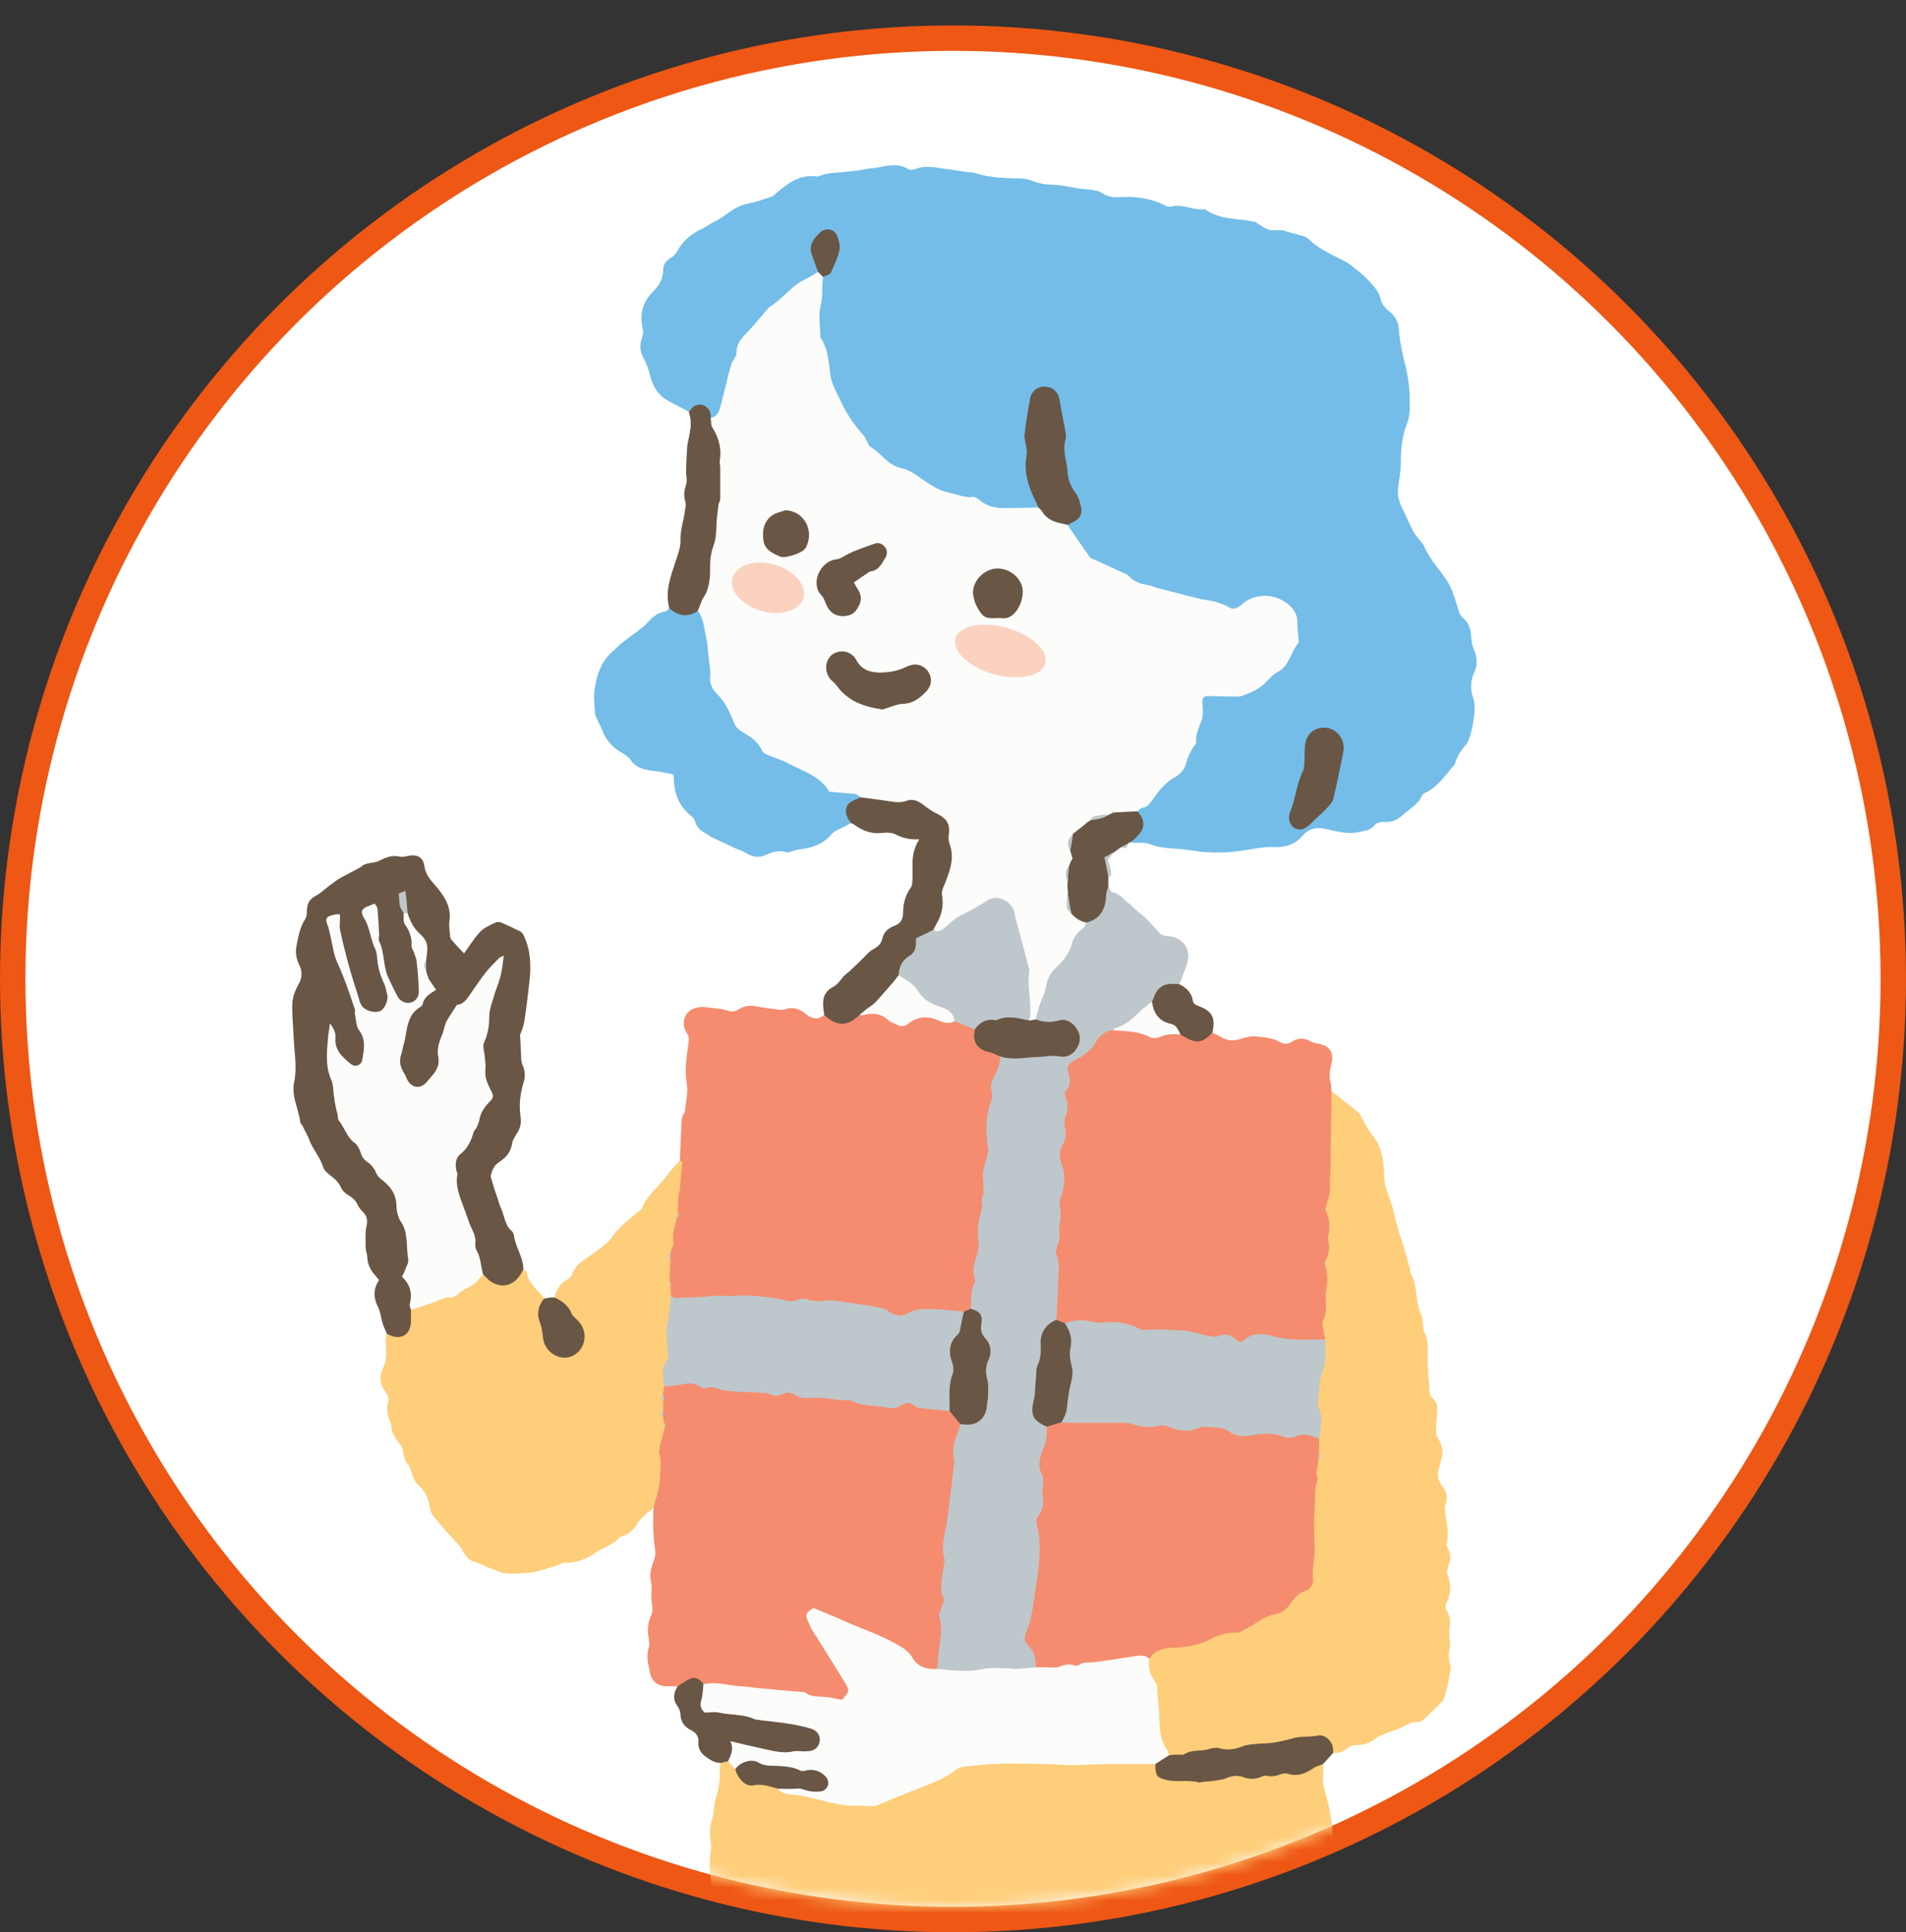
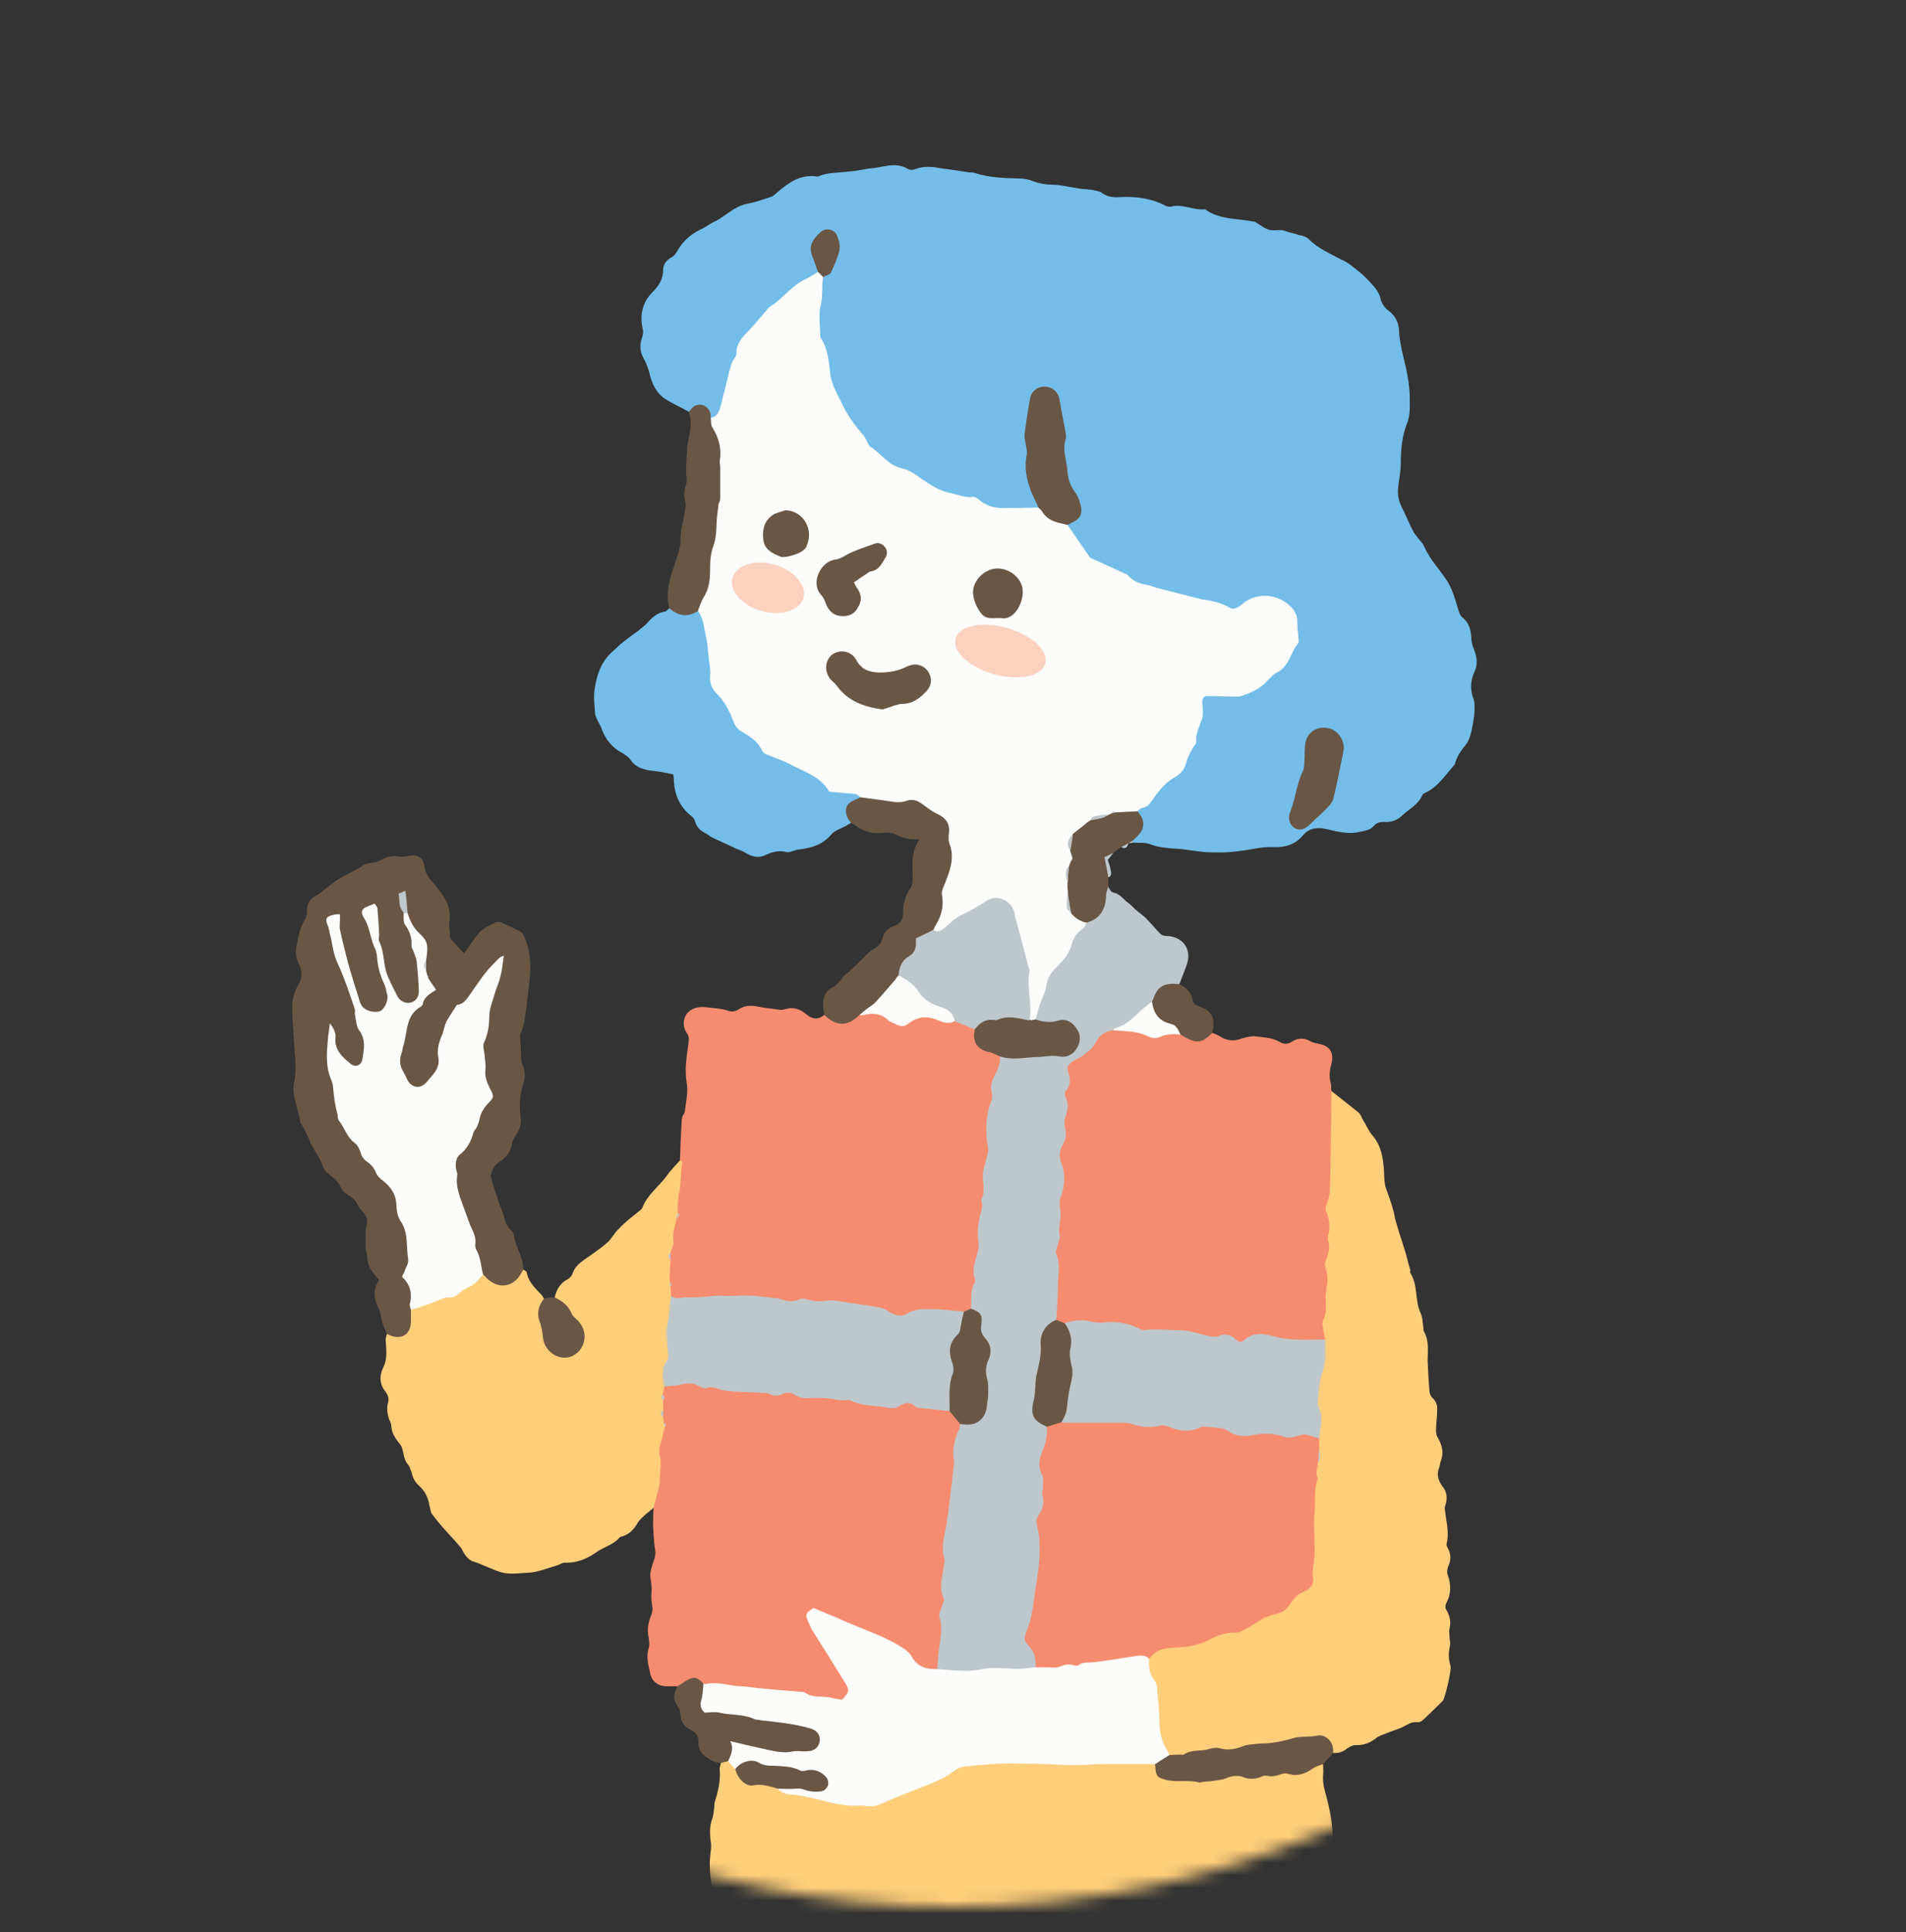
<svg xmlns="http://www.w3.org/2000/svg" width="150" height="152" viewBox="0 0 150 152" fill="none">
  <rect x="0" y="0" width="150" height="152" fill="#333333" stroke="none" />
-   <circle cx="75" cy="77" r="74" fill="white" stroke="#EE5714" stroke-width="2" />
  <mask id="mask0_229_887" style="mask-type:alpha" maskUnits="userSpaceOnUse" x="0" y="0" width="150" height="150">
    <circle cx="75" cy="75" r="75" fill="#D9D9D9" />
  </mask>
  <g mask="url(#mask0_229_887)">
    <path d="M103.111 151.314C103.463 151.534 103.64 151.798 103.728 152.194C103.816 152.722 104.036 153.206 104.168 153.69C104.256 153.998 104.3 154.306 104.344 154.659C104.344 154.703 104.3 154.791 104.344 154.879C104.784 155.627 104.652 156.551 104.96 157.343C104.96 157.387 105.004 157.431 105.004 157.475C104.872 158.796 105.62 159.896 105.708 161.172C105.708 161.876 106.016 162.536 106.148 163.241C106.192 163.593 106.28 163.945 106.192 164.253C105.972 164.957 106.148 165.617 106.412 166.233C106.632 166.717 106.764 167.246 106.588 167.818C106.5 168.17 106.588 168.566 106.588 168.962C106.588 169.446 106.676 169.93 106.588 170.37C106.544 170.722 106.588 170.943 106.808 171.163C107.204 171.559 107.336 172.043 107.204 172.615C107.16 172.747 107.204 172.967 107.292 173.143C107.468 173.554 107.498 173.965 107.38 174.375C107.248 174.771 107.336 175.08 107.424 175.476C107.689 176.356 108.217 177.192 107.953 178.204C107.909 178.336 108.041 178.556 108.129 178.732C108.305 179.04 108.305 179.393 108.261 179.745C108.085 180.801 108.129 181.857 108.745 182.825C109.097 183.354 109.141 183.97 109.053 184.586C109.009 184.762 109.009 185.026 109.141 185.158C109.493 185.686 109.405 186.214 109.317 186.786C109.273 187.138 109.185 187.491 109.141 187.799C109.141 187.931 109.185 188.107 109.273 188.195C109.669 188.635 109.757 189.163 109.801 189.735C109.889 190.322 109.948 190.909 109.977 191.495C110.021 191.804 109.933 192.156 109.977 192.508C110.065 193.036 110.153 193.564 110.285 194.092C110.593 195.016 110.901 195.985 110.593 196.997C110.505 197.261 110.549 197.481 110.769 197.745C111.253 198.317 111.341 199.065 111.473 199.813C111.561 200.342 111.561 200.87 111.649 201.442C111.826 202.366 111.826 203.246 111.297 204.083C111.121 204.347 111.121 204.567 111.253 204.831C111.87 205.887 110.857 207.075 109.757 206.987C109.229 206.943 108.657 206.987 108.129 206.943C107.512 206.899 106.852 207.031 106.236 206.987C105.444 206.943 104.696 207.031 103.904 206.987C102.935 206.958 101.967 206.914 100.999 206.855C100.251 206.811 99.546 206.855 98.798 206.635C98.226 206.459 97.478 206.547 96.906 206.767C96.07 207.075 95.278 206.811 94.485 206.855C94.309 206.855 94.133 206.767 94.001 206.811C93.077 207.207 92.241 206.899 91.405 206.591C91.141 206.459 90.965 206.459 90.7 206.635C90.216 206.899 89.688 206.987 89.204 206.591C88.984 206.415 88.808 206.459 88.588 206.547C88.324 206.635 88.06 206.723 87.796 206.723C86.651 206.635 85.507 206.723 84.407 206.855C83.835 206.899 83.263 206.767 82.691 206.723C82.47 206.723 82.206 206.767 81.986 206.767C81.502 206.811 81.018 206.899 80.578 206.811C79.83 206.591 79.17 206.723 78.465 206.767C77.497 206.811 76.529 206.767 75.605 206.767C75.473 206.767 75.385 206.679 75.297 206.723C74.549 206.987 73.888 206.723 73.184 206.591C72.612 206.459 72.084 206.503 71.512 206.635C70.896 206.811 70.323 206.811 69.795 206.415C69.355 206.151 68.915 206.195 68.475 206.371C68.079 206.503 67.683 206.547 67.287 206.547C65.482 206.635 63.634 206.679 61.829 206.723C61.037 206.723 60.245 206.591 59.453 206.547C59.189 206.503 58.925 206.503 58.661 206.591C57.868 206.723 57.12 206.899 56.328 206.723C56.064 206.679 55.756 206.723 55.492 206.723C55.052 206.679 54.568 206.635 54.084 206.591C53.776 206.591 53.467 206.591 53.159 206.635C52.543 206.767 51.971 206.767 51.487 206.327C51.179 206.019 50.783 205.975 50.387 205.975C49.947 205.975 49.55 205.887 49.11 205.843C48.714 205.799 48.494 205.623 48.45 205.183C48.406 204.787 48.582 204.479 49.066 204.347C49.125 204.317 49.184 204.288 49.242 204.259C49.242 204.171 49.286 204.127 49.242 204.083C48.582 203.422 48.626 202.63 49.022 201.838C49.11 201.618 49.198 201.398 49.198 201.178C49.198 200.694 49.198 200.21 49.418 199.769C49.506 199.593 49.462 199.373 49.462 199.153C49.418 198.229 49.594 197.305 49.858 196.381C49.99 195.765 50.035 195.104 50.079 194.488C50.079 193.74 50.123 193.036 50.563 192.42C50.739 192.2 50.739 191.936 50.695 191.672C50.607 190.923 50.563 190.175 50.827 189.471C50.915 189.207 50.915 188.899 50.959 188.635C51.047 188.283 51.135 187.887 51.179 187.491C51.267 186.874 51.399 186.214 51.399 185.598C51.399 184.894 51.575 184.322 52.059 183.838C52.279 183.574 52.323 183.354 52.191 183.045C51.883 182.297 51.927 181.593 52.455 180.933C52.587 180.801 52.631 180.537 52.543 180.405C52.147 179.657 52.411 178.908 52.543 178.16C52.631 177.544 52.807 176.972 52.895 176.4C52.983 176.004 52.939 175.608 52.983 175.256C53.027 174.859 53.071 174.463 53.203 174.111C53.555 173.319 53.555 172.527 53.776 171.735C53.907 171.207 53.864 170.634 53.952 170.106C53.952 169.93 53.995 169.754 54.084 169.622C54.436 169.226 54.524 168.742 54.612 168.258C54.656 167.95 54.656 167.642 54.612 167.378C54.524 166.85 54.524 166.365 54.7 165.837C54.788 165.397 54.744 164.869 54.788 164.385C54.788 163.945 54.744 163.461 54.832 163.021C54.964 162.316 55.14 161.656 55.272 160.996C55.272 160.952 55.272 160.952 55.272 160.908C55.888 159.984 55.624 158.84 56.02 157.871C56.108 157.695 56.108 157.475 56.064 157.299C55.932 156.551 56.02 155.847 56.372 155.187C56.636 154.659 56.768 154.086 56.812 153.47C56.842 152.59 56.944 151.71 57.12 150.83C57.164 150.478 57.516 150.169 57.692 149.817C57.78 149.685 57.913 149.597 58.044 149.597C59.497 149.641 60.905 149.201 62.358 149.729C62.754 149.861 63.238 149.817 63.678 149.905C64.602 149.993 65.526 150.169 66.451 150.39C67.859 150.742 69.355 150.83 70.852 150.83C72.084 150.874 73.316 150.918 74.549 151.05C75.957 151.138 77.277 151.666 78.73 151.534C79.61 151.446 80.49 151.886 81.37 151.798C81.634 151.798 81.898 151.842 82.118 151.754C84.011 151.138 85.903 151.402 87.796 151.71C88.544 151.842 89.292 151.974 90.04 151.622C90.26 151.49 90.524 151.49 90.744 151.49C92.241 151.622 93.737 151.446 95.234 151.402C97.17 151.27 99.15 151.358 101.087 151.006C101.791 150.874 102.539 150.698 103.111 151.314Z" fill="#BEC7CB" />
    <path d="M54.216 32.397C53.599 32.045 52.895 31.737 52.279 31.341C51.663 30.901 51.311 30.197 51.135 29.448C51.047 29.096 50.915 28.7 50.739 28.348C50.387 27.776 50.299 27.248 50.519 26.588C50.607 26.368 50.651 26.06 50.563 25.796C50.343 24.739 50.563 23.771 51.355 22.979C51.839 22.495 52.191 21.967 52.191 21.218C52.191 20.822 52.411 20.514 52.763 20.294C53.071 20.162 53.247 19.854 53.423 19.546C53.864 18.842 54.524 18.314 55.316 17.962C55.668 17.786 55.976 17.522 56.328 17.39C57.164 16.949 57.824 16.201 58.837 16.025C59.497 15.893 60.113 15.673 60.773 15.453C60.949 15.365 61.081 15.189 61.257 15.057C62.093 14.353 62.974 13.737 64.162 13.869C64.25 13.869 64.382 13.913 64.426 13.869C65.13 13.561 65.834 13.605 66.582 13.517C66.847 13.473 67.111 13.473 67.375 13.429C67.727 13.385 68.079 13.296 68.431 13.252C69.443 13.209 70.456 12.68 71.468 13.296C71.6 13.385 71.864 13.385 72.04 13.296C72.744 13.033 73.448 13.12 74.152 13.252C74.857 13.341 75.561 13.443 76.265 13.561C76.441 13.561 76.573 13.561 76.705 13.605C77.893 14.001 79.082 14.001 80.314 14.045C80.666 14.045 81.018 14.133 81.326 14.265C81.81 14.441 82.294 14.529 82.823 14.529C83.439 14.529 84.099 14.705 84.715 14.793C85.111 14.881 85.507 14.881 85.903 14.925C86.211 15.013 86.519 15.013 86.739 15.189C87.224 15.541 87.752 15.541 88.324 15.497C89.512 15.453 90.7 15.629 91.757 16.201C91.889 16.245 92.065 16.289 92.197 16.245C93.077 16.025 93.913 16.553 94.749 16.465C94.779 16.465 94.808 16.465 94.837 16.465C95.982 17.302 97.39 17.169 98.666 17.433C98.71 17.433 98.798 17.433 98.798 17.477C99.194 17.698 99.546 18.006 99.943 18.094C100.339 18.182 100.779 18.006 101.175 18.182C101.527 18.314 101.879 18.358 102.231 18.49C102.495 18.534 102.803 18.622 102.979 18.798C103.728 19.546 104.652 19.942 105.576 20.426C106.104 20.646 106.544 21.042 106.984 21.395C107.424 21.747 107.777 22.143 108.129 22.539C108.349 22.803 108.525 23.067 108.613 23.375C108.701 23.859 108.965 24.211 109.317 24.475C109.889 24.915 110.109 25.488 110.109 26.192C110.197 27.116 110.417 27.996 110.637 28.876C110.813 29.712 110.945 30.505 110.945 31.385C110.945 32.045 110.989 32.705 110.725 33.321C110.329 34.334 110.241 35.39 110.241 36.446C110.241 37.15 110.065 37.855 110.021 38.515C109.977 39.087 110.153 39.615 110.417 40.099C110.681 40.627 110.901 41.199 111.209 41.771C111.253 41.904 111.385 42.035 111.473 42.167C111.693 42.476 111.958 42.696 112.09 43.004C112.53 44.016 113.278 44.764 113.85 45.644C114.29 46.304 114.51 47.097 114.73 47.845C114.818 48.153 114.906 48.461 115.17 48.637C115.61 49.033 115.742 49.517 115.786 50.089C115.786 50.441 115.874 50.794 116.007 51.102C116.227 51.674 116.315 52.246 116.051 52.818C115.698 53.566 115.698 54.27 115.963 54.975C116.227 55.635 115.83 58.055 115.39 58.539C114.994 59.024 114.642 59.508 114.51 60.08C114.481 60.139 114.451 60.183 114.422 60.212C113.762 60.96 113.19 61.84 112.266 62.324C112.134 62.368 111.958 62.456 111.914 62.589C111.605 63.293 110.901 63.645 110.373 64.129C109.977 64.525 109.493 64.701 108.921 64.657C108.613 64.657 108.349 64.701 108.129 64.965C107.821 65.317 107.38 65.361 106.94 65.449C106.016 65.669 105.092 65.361 104.212 65.185C103.507 65.053 102.935 65.229 102.539 65.713C101.923 66.461 101.087 66.681 100.207 66.637C99.282 66.593 98.402 66.858 97.522 66.945C96.642 67.078 95.806 67.078 94.925 67.034C94.177 66.99 93.429 66.814 92.637 66.769C91.933 66.725 91.228 66.681 90.524 66.417C90.128 66.241 89.6 66.329 89.16 66.285C89.072 66.256 89.043 66.197 89.072 66.109C89.116 65.977 89.204 65.845 89.336 65.757C89.82 65.317 89.952 64.789 89.6 64.217C89.512 64.041 89.468 63.909 89.512 63.733C90.744 62.941 91.317 61.444 92.637 60.74C92.813 60.696 92.945 60.52 92.989 60.344C93.605 58.76 94.529 57.219 94.441 55.371C94.441 54.843 94.661 54.623 95.278 54.578C96.334 54.49 97.478 54.887 98.446 54.226C99.943 53.302 101.307 52.202 101.923 50.53C102.231 49.693 101.747 48.021 101.131 47.581C100.163 46.877 98.842 46.877 97.874 47.669C97.346 48.109 96.862 48.109 96.29 47.845C95.322 47.361 94.221 47.185 93.165 47.009C92.549 46.921 91.933 46.833 91.361 46.569C90.979 46.393 90.583 46.261 90.172 46.172C89.908 46.129 89.556 46.084 89.336 45.908C88.324 45.16 87.135 44.764 86.035 44.192C85.815 44.06 85.595 43.928 85.419 43.708C84.935 43.048 84.583 42.344 84.055 41.727C83.967 41.595 83.923 41.419 84.011 41.243C85.067 40.319 85.111 39.923 84.407 38.647C83.747 37.546 83.571 36.27 83.659 34.994C83.747 33.718 83.351 32.529 83.131 31.253C82.999 30.549 82.03 30.417 81.502 30.989C81.282 31.209 81.15 31.517 81.15 31.825C81.018 33.013 80.622 34.202 81.018 35.39C81.106 35.786 80.842 36.138 80.886 36.534C80.974 37.326 81.062 38.075 81.414 38.779C81.59 39.131 81.854 39.527 81.678 39.967C80.138 40.231 78.553 40.451 77.101 39.571C76.837 39.439 76.573 39.307 76.265 39.263C74.636 39.175 73.272 38.515 71.996 37.546C71.82 37.414 71.688 37.238 71.512 37.238C70.368 37.018 69.619 36.27 68.739 35.654C68.519 35.478 68.299 35.258 68.167 34.994C67.903 34.51 67.551 34.07 67.199 33.673C66.26 32.471 65.585 31.121 65.174 29.625C65.086 29.272 65.086 28.92 65.086 28.524C65.042 28.216 65.042 27.864 64.866 27.6C64.074 26.456 64.25 25.135 64.426 23.947C64.514 23.243 64.382 22.495 64.734 21.835C65.57 21.042 66.054 20.118 65.834 18.93C65.658 18.226 65.086 18.05 64.558 18.534C64.074 18.93 63.898 19.37 64.03 19.986C64.162 20.514 64.47 20.954 64.426 21.483C64.294 21.703 64.074 21.791 63.898 21.923C61.653 23.111 60.025 25.003 58.441 26.896C58.001 27.424 57.956 28.172 57.78 28.788C57.472 29.8 57.12 30.857 56.9 31.913C56.812 32.397 56.68 32.969 55.932 32.881C55.8 32.793 55.756 32.705 55.712 32.573C55.36 31.913 55.184 31.869 54.524 32.265C54.436 32.309 54.348 32.353 54.216 32.397Z" fill="#74BDE8" />
    <path d="M103.111 151.314C102.363 151.094 101.615 151.006 100.867 151.226C100.647 151.314 100.383 151.226 100.119 151.27C99.767 151.314 99.415 151.446 99.062 151.49C98.622 151.534 98.182 151.534 97.742 151.49C96.994 151.446 96.246 151.314 95.542 151.666C95.409 151.754 95.234 151.71 95.102 151.71C94.397 151.534 93.693 151.578 92.989 151.666C92.197 151.754 91.361 151.71 90.524 151.754C90.304 151.754 90.084 151.754 89.864 151.842C89.424 152.106 88.94 152.194 88.412 152.062C87.62 151.842 86.784 151.974 85.991 151.622C85.962 151.593 85.918 151.578 85.859 151.578C84.935 151.622 83.967 151.49 83.087 151.754C81.81 152.106 80.578 151.974 79.302 151.754C78.553 151.666 77.805 151.71 77.057 151.666C76.749 151.666 76.441 151.534 76.133 151.49C75.81 151.431 75.473 151.387 75.121 151.358C74.901 151.314 74.68 151.314 74.46 151.27C74.02 151.226 73.536 151.138 73.096 151.094C72.568 151.05 71.996 151.006 71.468 151.006C70.852 151.006 70.235 151.05 69.619 151.05C69.487 151.05 69.311 151.138 69.223 151.05C68.607 150.698 67.947 150.874 67.331 150.786C67.155 150.786 66.935 150.83 66.803 150.742C65.966 150.434 65.13 150.17 64.206 150.214C64.074 150.214 63.898 150.082 63.722 150.082C62.886 150.17 62.138 149.818 61.301 149.73C61.125 149.686 60.949 149.642 60.817 149.642C59.761 149.7 58.719 149.759 57.692 149.818C57.428 149.554 57.12 149.29 56.724 149.245C56.328 149.157 56.108 148.893 56.064 148.541C55.844 147.573 55.8 146.605 55.932 145.637C55.976 145.373 55.976 145.108 55.932 144.844C55.844 144.228 55.844 143.612 56.064 143.04C56.152 142.776 56.152 142.556 56.196 142.292C56.24 142.116 56.196 141.94 56.24 141.808C56.504 140.927 56.724 140.091 56.636 139.167C56.636 138.991 56.724 138.815 56.724 138.683C56.944 138.419 57.164 138.463 57.428 138.507C57.648 138.639 57.78 138.859 57.913 139.079C58.265 139.915 58.793 140.355 59.805 140.267C60.333 140.179 60.861 140.399 61.345 140.619C61.565 140.751 61.785 140.883 62.05 140.927C63.502 141.06 64.91 141.544 66.319 141.764C67.683 141.94 68.959 141.94 70.236 141.324C71.952 140.531 73.712 139.915 75.385 138.991C76.265 138.507 77.321 138.595 78.289 138.551C80.754 138.463 83.219 138.595 85.683 138.595C87.091 138.595 88.456 138.551 89.864 138.551C90.216 138.551 90.568 138.507 90.876 138.683C91.228 139.915 92.065 140.003 93.165 139.915C93.913 139.871 94.617 140.003 95.365 139.915C95.806 139.871 96.202 139.827 96.598 139.651C96.818 139.563 97.038 139.475 97.258 139.519C98.842 140.003 100.427 139.211 102.011 139.431C102.451 139.475 102.847 139.167 103.243 138.991C103.508 138.815 103.772 138.551 104.124 138.771C104.124 139.079 104.168 139.387 104.124 139.651C104.08 140.311 104.256 140.883 104.432 141.5C104.652 142.38 104.828 143.26 104.872 144.184C104.96 145.285 104.828 146.341 104.872 147.441C104.916 148.321 105.004 149.201 105.136 150.082C105.224 150.874 105.004 151.182 104.212 151.27C103.86 151.314 103.507 151.314 103.111 151.314Z" fill="#FECE7A" />
    <path d="M53.511 91.283C53.541 90.257 53.585 89.23 53.644 88.203C53.644 88.027 53.688 87.895 53.731 87.763C53.819 87.63 53.907 87.499 53.907 87.366C53.995 86.618 54.172 85.87 54.039 85.166C53.864 84.11 54.04 83.141 54.172 82.129C54.216 81.821 54.26 81.513 54.039 81.249C53.731 80.765 53.731 80.237 54.039 79.753C54.392 79.312 54.92 79.18 55.492 79.225C56.108 79.312 56.768 79.312 57.384 79.532C57.604 79.621 57.956 79.532 58.133 79.4C58.529 79.136 58.925 79.092 59.365 79.136C59.849 79.225 60.333 79.312 60.817 79.356C61.125 79.4 61.477 79.489 61.741 79.4C62.402 79.18 62.93 79.356 63.414 79.753C63.898 80.193 64.382 80.237 64.866 79.841C64.954 79.841 65.042 79.841 65.086 79.885C66.01 80.633 66.847 80.457 67.683 79.753C68.519 79.4 69.311 79.532 70.015 80.061C70.544 80.457 71.072 80.633 71.688 80.193C72.26 79.753 72.964 79.753 73.624 79.973C74.108 80.149 74.593 80.281 75.077 80.193C75.649 80.325 76.221 80.501 76.661 80.897C76.793 81.117 76.793 81.337 76.837 81.557C76.925 82.085 77.189 82.437 77.761 82.525C78.201 82.613 78.597 82.789 78.818 83.229C78.862 83.406 78.906 83.582 78.818 83.758C78.421 84.682 78.333 85.694 78.157 86.662C77.893 87.851 77.761 88.995 77.937 90.183C77.937 90.403 78.025 90.623 77.937 90.799C77.321 92.12 77.717 93.572 77.497 94.936C77.439 95.288 77.35 95.626 77.233 95.948C77.101 96.389 77.057 96.829 77.145 97.269C77.277 97.841 77.189 98.413 77.057 98.985C76.749 99.998 76.925 101.142 76.661 102.198C76.617 102.462 76.661 102.726 76.529 102.99C76.309 103.21 76.089 103.254 75.825 103.298C75.253 103.386 74.681 103.342 74.108 103.254C73.228 103.166 72.348 103.122 71.468 103.518C71.116 103.694 70.676 103.738 70.323 103.518C69.531 103.034 68.651 102.99 67.771 102.858C66.715 102.682 65.658 102.33 64.558 102.55C64.25 102.638 63.986 102.55 63.722 102.462C63.546 102.418 63.326 102.33 63.15 102.418C62.314 102.726 61.521 102.418 60.729 102.286C59.057 102.022 57.34 102.066 55.624 102.198C54.964 102.242 54.26 102.242 53.555 102.286C53.291 102.33 52.983 102.286 52.719 102.066C52.587 101.846 52.587 101.626 52.587 101.362C52.631 101.142 52.543 100.966 52.455 100.79C52.367 100.262 52.587 99.733 52.587 99.249C52.675 98.985 52.719 98.765 52.631 98.501C52.631 98.193 52.851 97.973 52.851 97.665C52.851 97.445 52.851 97.225 52.851 97.005C52.851 96.653 52.851 96.257 53.027 95.904C53.159 95.728 53.291 95.508 53.159 95.244C53.071 94.188 53.379 93.088 53.379 92.032C53.379 91.767 53.511 91.547 53.511 91.283Z" fill="#F58C6F" />
    <path d="M104.784 85.826C105.488 86.398 106.192 86.926 106.896 87.499C107.072 87.631 107.116 87.851 107.248 88.071C107.512 88.467 107.689 88.951 107.997 89.303C108.613 90.007 108.789 90.799 108.877 91.636C108.965 92.34 108.877 93.044 109.141 93.66C109.405 94.408 109.669 95.112 109.801 95.905C109.889 96.257 110.021 96.609 110.109 96.961C110.314 97.577 110.505 98.178 110.681 98.765C110.769 99.147 110.872 99.528 110.989 99.91C110.989 99.998 110.945 100.086 110.989 100.13C111.605 101.098 111.341 102.286 111.782 103.254C111.958 103.606 111.958 104.003 112.002 104.355C112.046 104.487 112.002 104.619 112.046 104.707C112.486 105.455 112.354 106.247 112.354 107.039C112.383 107.802 112.427 108.565 112.486 109.328C112.486 109.548 112.574 109.812 112.706 109.944C113.014 110.208 113.146 110.56 113.102 110.912C113.102 111.484 113.014 112.013 113.014 112.541C113.014 112.761 113.058 112.981 113.19 113.157C113.498 113.729 113.63 114.257 113.41 114.873C113.322 115.093 113.322 115.313 113.234 115.533C113.058 116.017 113.19 116.458 113.498 116.898C113.85 117.294 113.938 117.822 113.762 118.35C113.718 118.482 113.674 118.658 113.718 118.79C113.806 119.67 114.07 120.551 113.85 121.431C113.806 121.519 113.894 121.695 113.938 121.783C114.202 122.267 114.202 122.707 113.982 123.191C113.894 123.411 113.85 123.719 113.938 123.895C114.202 124.644 114.202 125.392 113.85 126.052C113.718 126.316 113.718 126.536 113.894 126.756C114.114 127.196 114.202 127.636 114.07 128.12C114.026 128.296 114.07 128.517 114.07 128.693C114.07 128.957 114.158 129.221 114.114 129.441C113.982 130.013 113.982 130.497 114.158 131.069C114.246 131.333 113.718 133.622 113.542 133.798C113.043 134.297 112.544 134.781 112.046 135.25C111.914 135.382 111.694 135.514 111.517 135.47C111.077 135.426 110.725 135.69 110.373 135.866C109.977 136.042 109.537 136.174 109.097 136.35C108.877 136.438 108.613 136.526 108.393 136.658C107.909 137.055 107.38 137.319 106.676 137.275C106.456 137.275 106.236 137.407 106.016 137.539C105.708 137.803 105.356 137.935 104.916 137.891C104.784 137.803 104.74 137.627 104.652 137.451C104.476 136.923 104.08 136.746 103.508 136.746C102.143 136.835 100.867 137.319 99.547 137.319C98.27 137.275 97.082 137.935 95.762 137.715C95.102 137.627 94.353 137.891 93.649 138.067C93.033 138.199 92.461 138.199 91.889 138.067C91.097 137.275 91.052 136.218 91.008 135.206C90.921 134.018 90.965 132.742 90.348 131.641C90.172 131.289 90.216 130.849 90.304 130.453C90.612 129.793 91.141 129.529 91.845 129.485C93.033 129.397 94.177 129.177 95.234 128.737C95.806 128.516 96.422 128.296 97.038 128.252C97.83 128.164 98.358 127.504 99.106 127.284C99.195 127.24 99.239 127.152 99.282 127.152C100.735 126.932 101.483 125.656 102.627 124.952C102.935 124.732 103.111 124.38 103.155 123.983C103.199 121.915 103.287 119.846 103.287 117.778C103.287 116.854 103.331 115.929 103.508 115.005C103.728 114.653 103.64 114.301 103.64 113.949C103.64 113.656 103.64 113.377 103.64 113.113C103.728 112.233 103.728 111.396 103.552 110.516C103.375 109.636 103.728 108.756 103.904 107.92C104.036 107.083 104.08 106.247 104.08 105.411C103.64 104.091 104.168 102.814 104.168 101.538C104.168 100.922 104.3 100.35 104.124 99.778C104.036 99.558 104.036 99.382 104.08 99.161C104.476 97.885 104.476 96.565 104.124 95.245C104.094 95.127 104.094 94.995 104.124 94.848C104.608 92.56 104.432 90.227 104.52 87.939C104.52 87.234 104.344 86.486 104.784 85.826Z" fill="#FECE7A" />
    <path d="M53.335 132.653C53.027 132.653 52.719 132.653 52.367 132.653C51.751 132.609 51.311 132.257 51.179 131.685C51.047 131.025 50.827 130.365 51.047 129.661C51.135 129.397 51.091 129.089 51.047 128.824C50.915 128.208 51.003 127.636 51.267 127.02C51.311 126.888 51.355 126.712 51.355 126.536C51.311 126.14 51.223 125.744 51.267 125.392C51.311 124.908 51.267 124.511 51.179 124.071C51.135 123.675 51.311 123.191 51.443 122.795C51.575 122.443 51.619 122.135 51.531 121.739C51.443 121.167 51.443 120.594 51.399 120.022C51.399 119.582 51.399 119.098 51.443 118.614C51.267 118.262 51.443 117.91 51.531 117.558C51.707 116.501 51.795 115.489 51.707 114.433C51.619 113.729 51.927 113.069 52.103 112.452C52.191 112.247 52.176 112.056 52.059 111.88C52.03 111.763 52.03 111.631 52.059 111.484C52.103 111.264 52.103 111.044 52.015 110.824C51.986 110.619 51.986 110.413 52.015 110.208C52.103 109.988 52.059 109.768 52.015 109.548C52.015 109.284 52.059 109.064 52.323 108.976C52.851 108.888 53.335 108.844 53.864 108.668C53.995 108.624 54.216 108.58 54.348 108.624C55.184 109.02 56.108 108.844 56.944 109.152C57.428 109.328 57.913 109.328 58.441 109.328C59.233 109.328 60.069 109.24 60.861 109.504C61.081 109.592 61.301 109.504 61.521 109.46C61.697 109.416 61.917 109.328 62.093 109.372C64.03 110.076 66.099 109.68 68.079 110.252C69.047 110.516 70.103 110.78 71.116 110.252C71.292 110.12 71.512 110.12 71.688 110.208C72.568 110.78 73.624 110.648 74.593 110.868C75.077 111.176 75.429 111.66 75.693 112.188C75.121 114.697 75.165 117.294 74.68 119.802C74.416 121.431 74.549 123.059 74.329 124.687C74.24 125.436 74.504 126.228 74.152 126.976C74.108 127.108 74.108 127.284 74.152 127.416C74.549 128.56 73.976 129.661 74.064 130.805C74.064 130.937 73.976 131.113 73.844 131.245C73.228 131.553 72.48 131.509 72.084 130.937C71.028 129.529 69.487 129.001 67.991 128.34C66.803 127.856 65.658 127.372 64.47 126.888C64.25 126.844 64.074 126.668 63.854 126.888C63.678 127.108 63.722 127.372 63.854 127.592C64.206 128.355 64.631 129.089 65.13 129.793C65.702 130.585 66.186 131.465 66.715 132.301C66.935 132.741 66.979 133.138 66.671 133.534C66.495 133.798 66.319 133.93 65.966 133.842C63.238 133.358 60.509 133.093 57.736 132.785C57.003 132.727 56.269 132.683 55.536 132.653C54.788 131.861 54.084 132.345 53.335 132.653Z" fill="#F58C6F" />
    <path d="M104.784 85.826C104.784 86.97 104.769 88.1 104.74 89.215C104.74 90.755 104.696 92.252 104.652 93.792C104.608 94.188 104.432 94.584 104.3 95.112C104.564 95.684 104.74 96.433 104.52 97.225C104.52 97.357 104.476 97.489 104.52 97.577C104.696 98.105 104.564 98.545 104.388 99.029C104.3 99.205 104.212 99.425 104.3 99.601C104.52 100.306 104.476 100.966 104.344 101.714C104.3 101.934 104.344 102.198 104.344 102.418C104.344 102.946 104.388 103.43 104.124 103.87C104.036 104.046 104.08 104.311 104.124 104.487C104.168 104.795 104.212 105.059 104.3 105.367C104.08 105.587 103.772 105.587 103.464 105.587C102.275 105.631 101.087 105.587 99.899 105.279C99.326 105.147 98.754 105.147 98.182 105.499C98.006 105.631 97.698 105.763 97.522 105.631C96.466 104.971 95.234 105.499 94.133 105.059C92.989 104.575 91.669 104.883 90.436 104.795C90.04 104.795 89.688 104.751 89.292 104.575C88.808 104.355 88.324 104.223 87.796 104.267C86.519 104.267 85.199 103.958 83.923 104.223C83.615 104.223 83.351 104.135 83.087 103.914C82.823 103.078 82.911 102.242 82.999 101.406C83.087 100.57 83.175 99.689 82.955 98.853C82.911 98.677 82.867 98.501 82.911 98.325C83.219 97.137 83.307 95.948 83.175 94.716C83.175 94.54 83.219 94.32 83.263 94.144C83.571 93.264 83.659 92.384 83.307 91.504C83.263 91.327 83.219 91.107 83.263 90.931C83.571 89.875 83.571 88.775 83.659 87.674C83.659 87.587 83.747 87.499 83.747 87.454C83.571 86.486 83.923 85.518 83.879 84.55C83.879 83.934 83.923 83.493 84.495 83.185C85.243 82.789 85.859 82.305 86.299 81.557C86.564 81.117 87.048 80.853 87.62 80.897C88.588 80.853 89.556 80.941 90.436 81.337C90.788 81.513 91.097 81.469 91.449 81.337C91.889 81.161 92.373 81.161 92.813 81.205C93.033 81.293 93.165 81.381 93.341 81.469C93.913 81.865 94.485 81.909 95.013 81.425C95.102 81.337 95.234 81.249 95.41 81.249C95.63 81.337 95.85 81.425 96.07 81.557C96.598 81.909 97.17 81.909 97.742 81.689C98.05 81.601 98.402 81.513 98.71 81.513C99.371 81.601 100.075 81.601 100.691 81.953C101.014 82.159 101.336 82.159 101.659 81.953C102.187 81.601 102.715 81.645 103.199 81.953C103.42 82.041 103.64 82.085 103.86 82.129C104.681 82.305 104.989 82.819 104.784 83.67C104.652 84.154 104.564 84.682 104.74 85.254C104.784 85.43 104.74 85.65 104.784 85.826Z" fill="#F58C6F" />
    <path d="M52.279 109.064C52.25 109.269 52.206 109.489 52.147 109.724C52.147 109.856 52.147 109.988 52.191 110.12C52.191 110.384 52.191 110.648 52.191 110.912C52.162 111.088 52.162 111.279 52.191 111.484C52.221 111.631 52.235 111.778 52.235 111.924C52.279 112.012 52.323 112.1 52.323 112.233C52.206 112.761 52.074 113.274 51.927 113.773C51.927 113.949 51.839 114.169 51.883 114.301C52.103 115.005 51.927 115.753 51.927 116.502C51.883 117.206 51.575 117.91 51.443 118.614C51.179 118.834 50.871 119.054 50.651 119.274C50.475 119.421 50.328 119.582 50.211 119.758C49.903 120.286 49.55 120.683 48.978 120.859C48.89 120.859 48.802 120.903 48.758 120.947C48.318 121.475 47.658 121.651 47.086 122.003C46.294 122.575 45.458 122.971 44.445 122.927C44.225 122.927 44.005 123.103 43.829 123.147C43.389 123.279 42.993 123.411 42.553 123.543C42.201 123.631 41.893 123.719 41.541 123.719C40.88 123.763 40.176 123.851 39.56 123.719C38.768 123.499 38.064 123.103 37.272 122.839C36.787 122.707 36.523 122.223 36.303 121.783C36.127 121.563 35.907 121.343 35.731 121.123C35.159 120.507 34.587 119.89 34.059 119.186C33.883 119.01 33.883 118.702 33.795 118.438C33.707 117.822 33.443 117.294 33.002 116.898C32.65 116.59 32.474 116.237 32.386 115.797C32.298 115.621 32.254 115.357 32.122 115.225C31.682 114.741 31.814 114.081 31.506 113.641C31.154 113.201 30.846 112.805 30.802 112.233C30.802 112.012 30.714 111.836 30.626 111.66C30.494 111.22 30.406 110.78 30.538 110.34C30.626 110.032 30.538 109.768 30.362 109.504C29.878 108.932 29.834 108.272 30.142 107.611C30.494 106.951 30.406 106.247 30.362 105.543C30.318 105.323 30.406 105.103 30.45 104.927C30.582 104.883 30.714 104.927 30.846 104.927C31.682 105.059 32.078 104.751 32.122 103.914C32.166 103.606 32.122 103.254 32.298 102.99C33.267 102.55 34.235 102.154 35.247 101.89C36.083 101.714 36.699 101.098 37.404 100.614C37.58 100.526 37.668 100.306 37.932 100.218C38.196 100.174 38.372 100.394 38.548 100.526C39.472 101.186 40.132 101.098 40.836 100.174C40.924 100.042 41.012 99.909 41.188 99.865C41.276 99.954 41.453 99.998 41.453 100.086C41.584 100.878 42.157 101.362 42.641 101.89C42.729 101.978 42.729 102.066 42.817 102.154C42.245 103.254 42.773 104.355 42.949 105.411C43.037 106.159 43.653 106.599 44.357 106.643C44.973 106.687 45.413 106.379 45.678 105.851C45.986 105.191 45.898 104.575 45.413 104.047C44.841 103.386 44.401 102.594 43.653 102.066C43.785 101.45 44.093 100.922 44.709 100.614C44.841 100.526 45.017 100.35 45.061 100.174C45.237 99.645 45.633 99.337 46.074 99.029C46.646 98.633 47.218 98.237 47.79 97.753C48.142 97.445 48.362 96.961 48.714 96.653C49.154 96.169 49.682 95.772 50.167 95.376C50.299 95.244 50.519 95.156 50.563 94.98C50.959 93.968 51.839 93.352 52.455 92.516C52.763 92.076 53.159 91.68 53.511 91.283C53.776 91.371 53.688 91.591 53.644 91.768C53.599 92.384 53.555 92.956 53.511 93.528C53.467 93.792 53.379 94.056 53.379 94.32C53.335 94.672 53.335 95.024 53.335 95.42C53.379 95.552 53.247 95.684 53.247 95.861C53.159 96.242 53.071 96.623 52.983 97.005C52.983 97.269 52.939 97.533 53.027 97.797C52.939 98.032 52.851 98.281 52.763 98.545C52.734 98.721 52.734 98.912 52.763 99.117C52.763 99.425 52.719 99.734 52.719 100.086C52.675 100.35 52.719 100.614 52.719 100.878C52.719 100.966 52.763 101.098 52.763 101.186C52.793 101.45 52.807 101.699 52.807 101.934C52.983 102.462 53.027 102.946 52.851 103.474C52.587 104.311 52.631 105.191 52.719 106.071C52.807 107.127 52.323 108.052 52.279 109.064Z" fill="#FECE7A" />
    <path d="M87.62 81.029C87.004 81.117 86.519 81.425 86.211 82.041C86.035 82.393 85.727 82.657 85.419 82.877C85.155 83.141 84.803 83.273 84.495 83.45C84.011 83.802 83.923 83.89 84.099 84.418C84.231 84.946 84.275 85.386 83.879 85.826C83.791 85.914 83.791 86.222 83.879 86.354C84.099 86.838 84.055 87.278 83.879 87.763C83.747 88.071 83.747 88.467 83.835 88.775C83.923 89.215 83.879 89.655 83.659 90.007C83.351 90.491 83.351 91.019 83.527 91.504C83.879 92.428 83.791 93.308 83.483 94.188C83.351 94.496 83.395 94.804 83.439 95.112C83.483 95.376 83.483 95.684 83.439 95.993C83.395 96.345 83.307 96.741 83.395 97.137C83.439 97.445 83.263 97.797 83.175 98.149C83.131 98.325 83.043 98.545 83.131 98.677C83.483 99.469 83.263 100.262 83.263 101.054C83.263 101.978 83.175 102.902 83.131 103.826C82.338 104.443 82.118 105.279 82.03 106.291C81.986 107.479 81.722 108.668 81.502 109.856C81.326 110.956 81.59 111.704 82.514 112.276C82.691 112.761 82.603 113.289 82.426 113.773C82.118 114.521 82.118 115.269 82.206 116.061C82.338 117.118 82.514 118.262 81.942 119.274C81.854 119.45 81.81 119.626 81.854 119.846C82.25 121.651 81.942 123.455 81.678 125.216C81.502 126.272 81.458 127.328 81.018 128.34C80.798 128.78 80.974 129.133 81.238 129.485C81.634 130.013 81.898 130.585 81.502 131.201C80.886 131.465 80.226 131.509 79.566 131.465C78.686 131.377 77.893 131.465 77.057 131.597C75.913 131.773 74.857 131.641 73.756 131.289C73.8 130.673 73.844 130.057 73.932 129.485C74.02 128.736 74.196 127.988 73.932 127.24C73.844 126.976 74.064 126.58 74.152 126.272C74.196 126.096 74.329 125.92 74.284 125.788C73.844 124.864 74.196 123.983 74.284 123.103C74.284 122.927 74.373 122.795 74.329 122.663C73.976 121.563 74.46 120.506 74.549 119.45C74.593 119.23 74.637 119.01 74.637 118.79C74.783 117.704 74.915 116.619 75.033 115.533C75.033 115.313 75.121 115.093 75.077 114.873C74.901 113.949 75.165 113.113 75.517 112.321C75.517 112.188 75.561 112.1 75.561 112.012C77.585 111.704 77.453 111.396 77.541 109.02C77.585 108.228 77.409 107.391 77.673 106.599C77.805 106.159 77.673 105.719 77.365 105.367C77.189 105.103 76.969 104.795 77.057 104.487C77.233 103.782 76.881 103.342 76.397 102.946C76.485 102.286 76.309 101.538 76.705 100.922C76.749 100.834 76.749 100.658 76.705 100.526C76.485 99.909 76.705 99.337 76.881 98.721C77.013 98.281 77.057 97.885 76.969 97.445C76.925 96.917 76.969 96.389 77.057 95.904C77.145 95.42 77.409 94.98 77.233 94.452C77.204 94.423 77.204 94.394 77.233 94.364C77.585 93.66 77.277 92.912 77.365 92.208C77.409 91.856 77.541 91.504 77.629 91.151C77.673 90.887 77.805 90.623 77.761 90.359C77.541 89.083 77.541 87.807 78.025 86.574C78.113 86.354 78.069 86.046 78.025 85.782C77.937 85.474 78.025 85.21 78.113 84.946C78.377 84.33 78.773 83.802 78.686 83.097C79.39 82.965 80.138 83.053 80.886 83.009C81.722 82.921 82.603 82.789 83.483 82.877C84.231 83.009 84.759 82.393 84.715 81.601C84.671 80.853 84.055 80.325 83.263 80.457C82.647 80.589 82.074 80.677 81.502 80.281C81.282 79.973 81.37 79.665 81.502 79.356C81.634 79.093 81.81 78.828 81.854 78.564C82.074 77.156 82.778 76.056 83.747 75.043C83.835 74.956 83.923 74.867 83.967 74.735C84.231 73.855 84.759 73.151 85.419 72.491C85.463 72.403 85.551 72.315 85.639 72.271C86.519 71.963 86.74 71.215 86.828 70.378C86.871 70.158 86.74 69.762 87.224 69.762C87.356 69.982 87.4 70.202 87.752 70.246C88.06 70.334 88.368 70.642 88.632 70.906C88.896 71.082 89.16 71.347 89.38 71.567C89.688 71.831 90.04 72.051 90.304 72.359C90.656 72.711 90.965 73.107 91.317 73.459C91.449 73.591 91.713 73.635 91.933 73.635C93.077 73.723 93.781 74.647 93.429 75.792C93.253 76.32 93.033 76.848 92.813 77.42C92.681 77.508 92.549 77.552 92.373 77.552C91.625 77.508 91.141 77.904 90.876 78.608C90.847 78.696 90.788 78.784 90.7 78.872C90.26 79.225 89.908 79.709 89.468 80.061C88.94 80.545 88.368 80.897 87.62 81.029Z" fill="#BEC7CB" />
    <path d="M41.188 99.865C41.13 99.954 41.071 100.056 41.012 100.174C40.396 101.274 39.208 101.45 38.284 100.526C38.225 100.438 38.137 100.35 38.02 100.262C37.492 99.689 37.404 98.853 37.272 98.149C37.051 96.785 36.435 95.597 36.039 94.276C35.687 93.308 35.775 92.34 35.775 91.371C35.775 91.107 35.907 90.843 36.083 90.667C36.919 89.875 37.227 88.819 37.623 87.763C37.712 87.499 37.8 87.234 38.02 87.058C38.592 86.53 38.548 85.958 38.196 85.298C38.02 84.946 37.932 84.506 38.02 84.066C38.064 83.758 38.02 83.493 37.932 83.186C37.756 82.569 37.8 81.953 38.152 81.425C38.24 81.249 38.328 81.073 38.284 80.897C38.152 79.489 38.724 78.212 39.164 76.892C39.252 76.54 39.34 76.188 39.296 75.792C38.46 76.496 37.712 77.2 37.272 78.124C37.139 78.432 36.919 78.652 36.655 78.872C35.247 80.017 34.675 81.513 34.719 83.317C34.719 84.022 33.839 85.386 33.178 85.606C32.694 85.782 32.298 85.606 32.034 85.254C31.594 84.462 31.022 83.67 31.462 82.657C31.638 82.261 31.638 81.733 31.682 81.293C31.902 80.061 32.65 79.18 33.443 78.344C33.839 77.948 33.927 77.596 33.663 77.112C33.633 77.024 33.604 76.921 33.575 76.804C33.486 76.672 33.398 76.496 33.443 76.32C33.486 76.056 33.486 75.792 33.398 75.484C33.619 74.603 33.267 73.943 32.65 73.371C32.21 72.931 32.034 72.403 31.902 71.875C31.77 71.391 31.946 70.951 31.726 70.334C31.506 70.995 31.726 71.435 31.858 71.919C32.122 72.843 32.474 73.723 32.738 74.647C33.046 75.792 33.178 76.892 33.09 78.036C33.09 78.476 32.914 78.872 32.43 78.96C31.902 79.093 31.418 78.96 31.154 78.476C30.67 77.508 30.23 76.584 30.01 75.484C29.746 74.295 29.658 73.107 29.526 71.919C29.482 71.655 29.438 71.435 29.13 71.523C28.865 71.567 28.733 71.787 28.821 72.051C29.041 72.535 29.174 73.019 29.349 73.459C29.878 74.823 29.878 76.364 30.538 77.684C30.538 77.684 30.538 77.699 30.538 77.728C30.802 78.696 30.494 79.533 29.79 79.709C29.041 79.929 28.337 79.401 28.029 78.476C27.413 76.804 27.017 74.999 26.577 73.283C26.489 72.931 26.533 72.579 26.445 72.227C25.961 72.271 25.961 72.491 26.005 72.843C26.269 74.912 27.325 76.672 27.897 78.608C27.985 79.004 28.161 79.356 28.161 79.797C28.132 80.237 28.235 80.662 28.469 81.073C28.909 81.689 28.865 82.393 28.777 83.097C28.645 83.934 27.941 84.154 27.237 83.626C26.489 83.009 26.137 82.217 26.093 81.249C26.005 82.437 25.785 83.582 26.225 84.726C26.533 85.518 26.489 86.398 26.665 87.278C26.841 88.159 27.325 88.863 27.853 89.523C28.513 90.403 28.997 91.371 29.79 92.12C30.978 93.176 31.33 94.584 31.77 95.993C32.21 97.357 32.562 98.633 32.078 99.998C31.946 100.262 32.034 100.526 32.166 100.746C32.65 101.494 32.562 102.286 32.342 103.034C32.342 103.328 32.342 103.621 32.342 103.914C32.342 104.971 31.594 105.455 30.626 105.015C30.567 104.985 30.509 104.956 30.45 104.927C30.318 104.619 30.186 104.355 30.098 104.047C29.966 103.65 29.966 103.21 29.746 102.814C29.394 102.11 29.349 101.406 29.834 100.702C29.702 100.526 29.57 100.394 29.438 100.218C29.13 99.865 28.953 99.469 28.909 98.985C28.909 98.677 28.777 98.369 28.777 98.105C28.777 97.577 28.733 97.049 28.821 96.565C28.953 96.037 28.909 95.684 28.557 95.332C28.381 95.156 28.205 94.936 28.117 94.716C27.985 94.452 27.809 94.276 27.545 94.1C27.237 93.924 26.973 93.704 26.841 93.44C26.665 93 26.357 92.736 26.005 92.472C25.785 92.296 25.521 92.076 25.433 91.812C25.212 91.107 24.772 90.579 24.464 89.963C24.376 89.787 24.332 89.611 24.244 89.435C24.098 89.142 23.951 88.848 23.804 88.555C23.76 88.467 23.628 88.379 23.628 88.247C23.496 87.234 22.924 86.222 23.144 85.166C23.408 83.89 23.144 82.657 23.1 81.425C23.056 80.545 22.968 79.665 23.012 78.828C23.056 78.388 23.232 77.904 23.452 77.508C23.804 76.936 23.804 76.408 23.54 75.88C23.276 75.352 23.232 74.823 23.364 74.251C23.496 73.591 23.628 72.931 23.98 72.359C24.156 72.139 24.156 71.787 24.156 71.523C24.2 70.995 24.42 70.686 24.86 70.466C25.256 70.246 25.565 69.938 25.917 69.674C26.225 69.454 26.489 69.234 26.797 69.058C27.281 68.794 27.809 68.53 28.293 68.266C28.323 68.237 28.352 68.222 28.381 68.222C28.777 67.782 29.438 67.958 29.878 67.694C30.406 67.43 30.846 67.254 31.462 67.386C31.638 67.43 31.858 67.386 32.078 67.342C32.826 67.166 33.31 67.43 33.398 68.134C33.486 68.794 33.883 69.234 34.279 69.674C34.939 70.466 35.511 71.259 35.379 72.403C35.291 72.799 35.423 73.283 35.423 73.723C35.467 73.767 35.467 73.855 35.511 73.899C35.834 74.281 36.171 74.647 36.523 74.999C36.963 74.383 37.316 73.811 37.8 73.283C38.108 72.975 38.592 72.755 38.988 72.579C39.12 72.491 39.34 72.535 39.472 72.579C40 72.814 40.499 73.048 40.968 73.283C41.1 73.371 41.188 73.503 41.232 73.635C41.761 74.735 41.805 75.968 41.672 77.156C41.541 78.212 41.453 79.225 41.276 80.237C41.232 80.677 41.056 81.073 40.924 81.425C40.968 81.953 40.968 82.481 41.012 83.009C41.012 83.23 41.012 83.493 41.1 83.714C41.335 84.212 41.364 84.711 41.188 85.21C40.924 86.09 40.836 86.97 40.968 87.851C41.056 88.379 40.924 88.819 40.616 89.259C40.484 89.479 40.352 89.699 40.308 89.919C40.22 90.579 39.868 91.019 39.34 91.371C38.988 91.591 38.768 91.9 38.68 92.296C38.636 92.384 38.592 92.516 38.636 92.604C38.782 93.161 38.959 93.719 39.164 94.276C39.252 94.672 39.428 95.024 39.56 95.376C39.736 95.904 39.824 96.477 40.264 96.829C40.352 96.917 40.44 97.049 40.44 97.181C40.572 98.105 41.188 98.897 41.188 99.865Z" fill="#695645" />
    <path d="M66.979 64.745C66.832 64.804 66.7 64.877 66.582 64.965C66.186 65.185 65.702 65.317 65.438 65.625C64.778 66.418 63.942 66.681 62.974 66.814C62.798 66.814 62.578 66.902 62.401 66.946C62.225 66.99 62.049 67.078 61.917 67.034C61.257 66.858 60.729 67.034 60.157 67.298C59.673 67.518 59.145 67.386 58.661 67.078C58.441 66.946 58.176 66.858 57.956 66.77C57.34 66.476 56.739 66.197 56.152 65.933C55.932 65.845 55.756 65.669 55.58 65.581C55.14 65.361 54.832 65.097 54.7 64.613C54.656 64.481 54.568 64.305 54.436 64.217C53.467 63.469 53.071 62.501 53.027 61.312C53.027 61.224 53.027 61.136 52.983 60.916C52.499 60.828 52.015 60.696 51.487 60.652C50.739 60.564 50.035 60.432 49.594 59.728C49.462 59.552 49.242 59.42 49.066 59.288C48.186 58.848 47.614 58.144 47.306 57.219C47.218 56.999 47.086 56.823 46.998 56.603C46.91 56.427 46.822 56.251 46.822 56.031C46.778 55.371 46.69 54.711 46.822 54.05C46.998 52.994 47.35 51.982 48.23 51.234C48.538 50.97 48.758 50.706 49.066 50.486C49.462 50.178 49.858 49.87 50.255 49.605C50.431 49.429 50.651 49.297 50.827 49.121C51.223 48.681 51.663 48.197 52.323 48.109C52.455 48.109 52.543 47.933 52.675 47.845C53.423 48.241 54.215 48.241 55.052 48.065C55.58 48.681 55.712 49.473 55.756 50.221C55.8 51.278 56.152 52.334 56.108 53.434C56.108 53.83 56.328 54.182 56.592 54.447C57.208 55.063 57.56 55.855 57.912 56.647C58.001 56.779 58.044 56.999 58.176 57.087C59.497 57.835 60.245 59.288 61.829 59.816C63.106 60.212 64.294 60.828 65.262 61.884C65.658 62.325 66.406 62.148 66.979 62.281C67.243 62.325 67.639 62.192 67.727 62.677C67.727 62.721 67.683 62.809 67.639 62.853C66.759 63.249 66.715 63.953 66.979 64.745Z" fill="#74BDE8" />
    <path d="M66.979 64.745C66.891 64.613 66.803 64.525 66.759 64.437C66.377 63.703 66.568 63.19 67.331 62.897C67.477 62.838 67.609 62.779 67.727 62.721C68.211 62.412 68.695 62.544 69.179 62.632C69.927 62.721 70.632 62.897 71.38 62.721C71.732 62.632 72.128 62.764 72.436 62.941C73.096 63.293 73.668 63.689 74.284 64.085C74.769 64.349 74.945 64.877 74.9 65.405C74.9 65.757 74.856 66.065 74.945 66.373C75.385 67.518 74.989 68.574 74.592 69.63C74.504 69.894 74.372 70.158 74.372 70.466C74.504 71.479 74.196 72.359 73.624 73.195C72.92 73.679 72.26 74.163 71.952 75.088C71.732 75.616 70.984 75.968 70.896 76.716C70.235 77.552 69.531 78.3 68.827 79.136C68.563 79.532 68.035 79.621 67.639 79.841C66.715 80.765 65.834 80.765 64.866 79.841C64.822 79.532 64.778 79.225 64.778 78.916C64.778 78.388 64.998 77.948 65.482 77.684C65.834 77.508 66.054 77.244 66.274 76.936C66.406 76.76 66.626 76.584 66.803 76.452C67.213 76.07 67.609 75.689 67.991 75.308C68.211 75.088 68.431 74.823 68.695 74.691C69.091 74.471 69.355 74.251 69.443 73.811C69.561 73.342 69.869 73.019 70.367 72.843C70.852 72.667 71.072 72.315 71.072 71.831C71.072 71.082 71.248 70.422 71.688 69.806C71.82 69.63 71.776 69.366 71.82 69.19C71.82 68.882 71.82 68.618 71.82 68.354C71.776 67.562 71.864 66.769 72.348 66.021C71.644 66.065 71.072 65.933 70.543 65.669C70.191 65.449 69.663 65.493 69.223 65.537C68.475 65.581 67.859 65.317 67.287 64.921C67.199 64.833 67.067 64.789 66.979 64.745Z" fill="#695645" />
    <path d="M54.92 48.065C54.084 48.593 53.379 48.461 52.675 47.845C52.323 46.569 52.763 45.38 53.159 44.192C53.335 43.664 53.555 43.092 53.555 42.564C53.511 41.727 53.819 40.935 53.907 40.143C53.952 39.923 53.995 39.703 53.952 39.527C53.819 39.087 53.819 38.691 53.952 38.251C54.039 38.075 54.039 37.855 54.039 37.635C54.039 37.502 53.995 37.37 53.995 37.238C53.995 36.534 54.039 35.83 54.084 35.126C54.127 34.73 54.26 34.334 54.304 33.894C54.362 33.63 54.377 33.365 54.348 33.101C54.348 32.881 54.26 32.617 54.216 32.397C54.348 32.265 54.436 32.089 54.568 32.001C55.052 31.649 55.668 31.869 55.888 32.441C55.932 32.573 55.932 32.749 55.932 32.881C56.988 34.422 56.944 36.138 56.944 37.943C56.944 39.219 56.504 40.451 56.68 41.772C56.68 41.904 56.68 42.124 56.636 42.256C56.108 43.356 56.196 44.544 56.064 45.688C55.976 46.613 55.58 47.405 54.92 48.065Z" fill="#695645" />
    <path d="M92.021 138.067C92.344 138.037 92.652 138.023 92.945 138.023C93.033 138.023 93.121 138.067 93.165 138.023C93.781 137.583 94.529 137.803 95.145 137.583C95.454 137.495 95.762 137.451 96.026 137.539C96.686 137.715 97.258 137.583 97.83 137.363C98.138 137.231 98.49 137.231 98.843 137.187C99.106 137.157 99.371 137.143 99.635 137.143C100.383 137.099 101.131 136.923 101.879 136.702C102.451 136.57 103.111 136.658 103.728 136.526C104.212 136.438 104.74 136.835 104.872 137.363C104.916 137.539 104.916 137.715 104.916 137.891C104.652 138.184 104.388 138.478 104.124 138.771C103.86 138.859 103.596 138.947 103.376 139.079C102.759 139.519 102.099 139.783 101.307 139.519C101.175 139.475 100.955 139.519 100.823 139.563C100.471 139.695 100.119 139.783 99.723 139.695C99.591 139.651 99.371 139.695 99.239 139.783C98.798 139.959 98.358 139.974 97.918 139.827C97.434 139.607 96.906 139.695 96.422 139.915C96.158 140.003 95.806 140.047 95.498 140.091C95.189 140.135 94.925 140.135 94.617 140.179C94.529 140.179 94.485 140.223 94.397 140.223C93.473 139.959 92.505 140.267 91.581 139.959C91.053 139.827 90.921 139.607 90.921 138.771C91.053 138.155 91.493 138.067 92.021 138.067Z" fill="#695645" />
    <path d="M53.335 132.653C53.511 132.536 53.688 132.419 53.864 132.301C54.568 131.861 54.788 131.861 55.36 132.433C55.756 132.829 55.492 133.225 55.448 133.622C55.404 134.15 55.492 134.414 56.064 134.458C57.692 134.546 59.233 134.986 60.817 135.162C61.785 135.294 62.666 135.47 63.59 135.69C64.353 135.866 64.719 136.262 64.69 136.878C64.69 137.495 64.206 137.979 63.458 138.023C62.181 138.155 60.861 138.067 59.629 137.715C59.057 137.539 58.529 137.407 57.956 137.407C57.736 137.847 57.825 138.375 57.296 138.551C57.12 138.58 56.93 138.624 56.724 138.683C56.24 138.683 55.844 138.419 55.492 138.155C55.14 137.891 54.92 137.495 54.964 137.054C55.008 136.57 54.744 136.262 54.348 136.086C53.864 135.822 53.599 135.47 53.555 134.942C53.555 134.678 53.467 134.414 53.335 134.238C52.939 133.71 52.983 133.181 53.335 132.653Z" fill="#695645" />
    <path d="M87.224 69.762C87.135 69.982 87.047 70.246 87.047 70.466C87.004 71.522 86.607 72.271 85.507 72.579C84.847 72.755 84.495 72.359 84.187 71.875C83.879 71.258 84.099 70.554 83.923 69.938C83.893 69.791 83.893 69.63 83.923 69.454C84.055 69.058 83.967 68.618 84.011 68.222C84.011 68.104 84.025 68.002 84.055 67.914C84.143 67.738 84.275 67.606 84.187 67.385C84.157 67.21 84.143 67.033 84.143 66.857C84.143 66.461 84.143 66.021 84.319 65.625C84.451 65.273 84.715 65.053 85.067 64.877C85.243 64.818 85.39 64.73 85.507 64.613C85.595 64.525 85.713 64.451 85.859 64.393C86.299 64.173 86.828 64.261 87.268 63.997C87.326 63.967 87.385 63.938 87.444 63.909C87.59 63.879 87.737 63.835 87.884 63.777C88.412 63.645 88.984 63.425 89.512 63.821C89.6 63.909 89.688 64.041 89.776 64.173C90.084 64.657 90.04 65.185 89.644 65.625C89.468 65.845 89.292 65.977 89.116 66.153C89.072 66.285 88.896 66.241 88.808 66.329C88.632 66.505 88.456 66.593 88.236 66.637C88.03 66.784 87.825 66.931 87.62 67.077C87.062 67.312 86.93 67.708 87.224 68.266C87.356 68.486 87.356 68.75 87.224 69.014C87.224 69.278 87.224 69.527 87.224 69.762Z" fill="#695645" />
    <path d="M90.656 78.784C90.715 78.696 90.759 78.608 90.788 78.52C91.097 77.596 91.625 77.288 92.813 77.42C93.341 77.684 93.781 78.08 93.869 78.696C93.913 78.96 94.089 79.048 94.309 79.136C95.41 79.532 95.674 80.061 95.41 81.249C94.529 82.129 94.133 82.129 92.901 81.381C92.637 81.029 92.285 80.765 91.845 80.633C91.317 80.413 90.921 80.061 90.656 79.576C90.524 79.312 90.348 79.048 90.656 78.784Z" fill="#695645" />
    <path d="M43.653 102.066C44.225 102.33 44.709 102.682 44.973 103.298C45.061 103.562 45.369 103.738 45.545 103.958C46.382 104.883 46.03 106.335 44.885 106.731C43.917 107.039 42.817 106.291 42.729 105.191C42.685 104.707 42.597 104.266 42.421 103.826C42.245 103.21 42.421 102.638 42.817 102.154C42.964 102.125 43.125 102.095 43.301 102.066C43.418 102.066 43.536 102.066 43.653 102.066Z" fill="#695645" />
    <path d="M87.224 69.014C87.135 68.53 87.047 68.046 86.915 67.43C87.135 67.342 87.356 67.21 87.62 67.078C87.473 67.283 87.326 67.474 87.18 67.65C87.268 67.914 87.356 68.134 87.4 68.398C87.444 68.618 87.532 68.926 87.224 69.014Z" fill="#BEC7CB" />
    <path d="M88.236 66.637C88.412 66.549 88.603 66.447 88.808 66.329C88.72 66.681 88.544 66.814 88.236 66.637Z" fill="#BEC7CB" />
    <path d="M88.808 66.329C88.896 66.271 88.999 66.212 89.116 66.153C89.116 66.183 89.131 66.227 89.16 66.285C89.043 66.315 88.925 66.329 88.808 66.329Z" fill="#BEC7CB" />
    <path d="M85.815 64.525C85.727 64.584 85.639 64.642 85.551 64.701C85.463 64.789 85.331 64.877 85.243 64.965C84.979 65.17 84.715 65.376 84.451 65.581C84.143 65.977 84.143 66.461 84.231 66.945C84.29 67.151 84.348 67.341 84.407 67.518C84.363 67.65 84.275 67.738 84.231 67.87C84.202 67.958 84.172 68.031 84.143 68.09C83.967 68.53 84.099 69.014 84.011 69.454C84.011 69.601 84.011 69.747 84.011 69.894C84.143 70.554 83.835 71.258 84.319 71.875C84.627 72.227 85.023 72.491 85.507 72.579C85.419 72.711 85.375 72.931 85.243 73.019C84.803 73.327 84.495 73.723 84.363 74.207C84.187 74.999 83.659 75.572 83.087 76.144C82.691 76.54 82.427 76.936 82.338 77.552C82.25 78.124 81.942 78.652 81.766 79.224C81.678 79.532 81.59 79.885 81.502 80.193C81.37 80.325 81.194 80.325 81.062 80.237C80.842 80.017 80.842 79.709 80.886 79.445C80.93 78.476 80.666 77.508 80.798 76.496C80.842 76.1 80.578 75.704 80.446 75.308C80.138 74.163 80.05 73.019 79.654 71.919C79.346 70.994 78.377 70.554 77.629 71.126C77.057 71.522 76.529 71.875 75.869 72.095C75.341 72.315 74.901 72.755 74.416 73.107C73.976 73.503 73.756 73.503 73.448 73.151C73.58 72.887 73.756 72.579 73.888 72.315C74.153 71.743 74.24 71.126 74.153 70.51C74.064 70.158 74.197 69.894 74.329 69.586C74.725 68.574 75.165 67.518 74.725 66.373C74.637 66.153 74.637 65.845 74.681 65.581C74.769 64.833 74.505 64.393 73.8 64.041C73.404 63.865 73.052 63.601 72.7 63.337C72.304 63.029 71.864 62.808 71.38 62.984C70.808 63.205 70.279 63.072 69.707 62.984C69.062 62.897 68.402 62.808 67.727 62.72C67.595 62.632 67.463 62.5 67.331 62.456C66.627 62.412 65.966 62.324 65.262 62.28C64.558 61.048 63.238 60.696 62.094 60.08C61.521 59.772 60.905 59.596 60.289 59.332C60.157 59.288 60.025 59.156 59.937 58.98C59.585 58.231 58.925 57.879 58.265 57.483C58.089 57.351 57.913 57.175 57.825 56.999C57.472 56.119 57.12 55.239 56.372 54.534C56.02 54.182 55.844 53.742 55.888 53.17C55.932 52.774 55.844 52.334 55.8 51.938C55.712 51.366 55.712 50.749 55.58 50.177C55.404 49.473 55.404 48.681 54.92 48.065C55.052 47.713 55.184 47.317 55.36 47.009C55.888 46.216 55.888 45.336 55.888 44.412C55.888 43.928 55.976 43.4 56.152 42.916C56.46 42.079 56.328 41.243 56.46 40.407C56.489 40.172 56.519 39.923 56.548 39.659C56.592 39.527 56.68 39.395 56.68 39.219C56.68 38.397 56.68 37.576 56.68 36.754C56.68 36.622 56.636 36.446 56.636 36.314C56.812 35.346 56.592 34.466 56.064 33.629C55.932 33.453 55.976 33.145 55.932 32.881C56.548 32.749 56.636 32.221 56.768 31.737C56.915 31.15 57.062 30.563 57.208 29.977C57.296 29.566 57.399 29.17 57.516 28.788C57.56 28.612 57.648 28.436 57.736 28.304C57.825 28.128 57.956 27.996 57.956 27.82C57.913 26.808 58.749 26.28 59.321 25.575C59.673 25.165 60.04 24.739 60.421 24.299C60.465 24.255 60.509 24.167 60.597 24.123C61.565 23.551 62.226 22.539 63.282 22.011C63.678 21.834 64.03 21.614 64.382 21.394C64.617 21.424 64.749 21.556 64.778 21.791C64.646 22.495 64.778 23.243 64.602 23.947C64.382 24.783 64.558 25.663 64.558 26.544C65.174 27.424 65.218 28.436 65.35 29.492C65.438 30.197 65.834 30.857 66.142 31.517C66.627 32.573 67.243 33.453 67.991 34.289C68.079 34.378 68.123 34.554 68.211 34.686C68.299 34.818 68.343 35.038 68.475 35.126C69.355 35.654 69.883 36.622 70.984 36.842C71.556 36.974 71.996 37.282 72.48 37.634C73.184 38.118 73.888 38.603 74.769 38.779C75.385 38.911 75.957 39.175 76.573 39.087C76.749 39.087 76.969 39.219 77.101 39.351C77.629 39.791 78.245 39.967 78.906 39.967C79.844 39.967 80.783 39.952 81.722 39.923C81.854 39.923 81.986 39.967 82.03 40.055C82.427 40.627 82.955 40.891 83.615 41.023C83.747 41.023 83.923 41.111 84.011 41.287C84.568 42.109 85.126 42.916 85.683 43.708C85.727 43.796 85.815 43.884 85.903 43.928C86.695 44.28 87.502 44.647 88.324 45.028C88.5 45.116 88.72 45.16 88.852 45.336C89.292 45.82 89.864 45.952 90.436 46.04C90.745 46.128 91.008 46.26 91.273 46.304C91.947 46.48 92.637 46.657 93.341 46.833C93.693 46.921 94.045 47.009 94.397 47.097C94.441 47.097 94.485 47.141 94.529 47.141C95.322 47.229 96.07 47.405 96.774 47.801C97.038 47.977 97.39 47.845 97.742 47.537C98.886 46.525 100.647 46.7 101.659 47.801C101.953 48.123 102.099 48.505 102.099 48.945C102.099 49.341 102.143 49.781 102.187 50.177C102.187 50.309 102.231 50.485 102.187 50.574C101.571 51.278 101.483 52.378 100.559 52.862C100.251 52.994 99.987 53.302 99.767 53.522C99.195 54.182 98.446 54.49 97.698 54.755C97.566 54.798 97.478 54.798 97.39 54.798C96.657 54.798 95.923 54.784 95.189 54.755C94.749 54.755 94.661 54.798 94.617 55.239C94.617 55.371 94.661 55.547 94.661 55.723C94.661 55.987 94.661 56.295 94.617 56.515C94.397 57.131 94.089 57.703 94.133 58.363C94.177 58.495 94.001 58.627 93.913 58.76C93.737 59.111 93.473 59.508 93.385 59.904C93.253 60.476 92.945 60.872 92.461 61.136C91.669 61.576 91.141 62.28 90.656 62.984C90.436 63.292 90.26 63.513 89.864 63.557C89.732 63.601 89.644 63.733 89.512 63.821C88.925 63.85 88.339 63.879 87.752 63.909C87.664 63.938 87.561 63.967 87.444 63.997C87.385 64.026 87.326 64.055 87.268 64.085C86.828 64.393 86.255 64.129 85.815 64.525Z" fill="#FCFCFB" />
    <path d="M84.011 41.287C83.835 41.243 83.615 41.199 83.439 41.155C82.823 41.023 82.294 40.759 81.986 40.187C81.898 40.099 81.81 40.011 81.722 39.923C81.502 39.395 81.194 38.867 81.018 38.295C80.754 37.502 80.622 36.666 80.798 35.83C80.842 35.61 80.798 35.346 80.754 35.126C80.71 34.818 80.622 34.51 80.622 34.246C80.739 33.277 80.886 32.324 81.062 31.385C81.15 30.769 81.678 30.373 82.294 30.417C82.867 30.461 83.307 30.857 83.395 31.517C83.527 32.309 83.703 33.101 83.835 33.894C83.879 34.114 83.923 34.334 83.879 34.51C83.571 35.39 83.967 36.27 84.011 37.106C84.055 37.678 84.231 38.206 84.583 38.691C84.803 38.955 84.935 39.307 85.023 39.659C85.243 40.407 85.023 40.847 84.275 41.155C84.187 41.214 84.099 41.258 84.011 41.287Z" fill="#695645" />
    <path d="M105.752 58.936C105.708 59.068 105.708 59.244 105.664 59.42C105.444 60.52 105.224 61.62 104.96 62.721C104.916 62.985 104.74 63.249 104.52 63.469C104.08 63.953 103.596 64.349 103.155 64.789C102.671 65.273 102.275 65.361 101.879 65.141C101.483 64.877 101.307 64.393 101.571 63.777C101.967 62.764 102.055 61.62 102.539 60.652C102.671 60.388 102.627 59.992 102.671 59.64C102.671 59.288 102.671 58.892 102.715 58.539C102.847 57.659 103.551 57.131 104.432 57.263C105.18 57.351 105.796 58.099 105.752 58.936Z" fill="#695645" />
    <path d="M64.778 21.791C64.661 21.673 64.529 21.541 64.382 21.394C64.206 20.954 64.074 20.514 63.898 20.074C63.634 19.326 63.986 18.798 64.514 18.314C64.954 17.873 65.658 18.006 65.878 18.534C66.01 18.886 66.142 19.326 66.054 19.722C65.922 20.294 65.658 20.866 65.394 21.438C65.306 21.614 64.998 21.659 64.778 21.791Z" fill="#695645" />
    <path d="M57.296 138.551C57.516 138.067 57.781 137.583 57.472 136.966C58.353 137.187 59.145 137.363 59.937 137.539C60.773 137.715 61.609 137.979 62.49 137.759C62.842 137.715 63.194 137.803 63.546 137.759C64.118 137.759 64.47 137.407 64.514 136.922C64.558 136.438 64.25 136.086 63.722 135.954C62.49 135.602 61.213 135.47 59.981 135.338C59.805 135.294 59.585 135.294 59.409 135.25C58.485 134.81 57.516 134.942 56.592 134.722C56.24 134.634 55.844 134.722 55.448 134.722C55.184 134.458 55.052 134.194 55.184 133.754C55.316 133.358 55.316 132.873 55.36 132.433C55.404 132.433 55.492 132.477 55.536 132.477C56.46 132.257 57.34 132.609 58.265 132.653C58.705 132.653 59.145 132.741 59.585 132.785C60.758 132.903 61.947 133.006 63.15 133.094C63.238 133.138 63.37 133.094 63.414 133.182C63.986 133.578 64.69 133.402 65.35 133.534C65.658 133.622 65.966 133.666 66.275 133.71C66.891 133.006 66.891 133.006 66.406 132.213C65.614 130.922 64.808 129.631 63.986 128.34C63.854 128.164 63.766 127.944 63.678 127.724C63.326 127.02 63.37 126.888 64.03 126.492C64.822 126.844 65.658 127.152 66.406 127.504C67.991 128.208 69.707 128.736 71.16 129.705C71.38 129.881 71.6 130.057 71.732 130.277C72.172 131.113 72.876 131.333 73.756 131.289C74.373 131.333 74.945 131.421 75.517 131.421C76.133 131.465 76.749 131.421 77.365 131.289C78.025 131.157 78.773 131.245 79.478 131.245C79.654 131.245 79.83 131.289 79.962 131.289C80.49 131.26 81.003 131.216 81.502 131.157C81.634 131.025 81.766 130.893 81.942 130.893C84.495 130.849 86.96 130.409 89.468 130.101C89.82 130.057 90.26 129.925 90.436 130.497C90.392 131.069 90.436 131.641 90.832 132.169C90.965 132.301 91.008 132.477 91.052 132.653C91.097 133.358 91.184 134.106 91.228 134.854C91.228 135.866 91.272 136.834 91.889 137.715C91.933 137.847 91.977 137.935 92.021 138.067C91.639 138.301 91.273 138.536 90.921 138.771C89.556 138.771 88.236 138.771 86.915 138.771C86.079 138.771 85.243 138.859 84.407 138.859C83.659 138.859 82.954 138.771 82.206 138.771C81.15 138.727 80.138 138.727 79.082 138.727C78.113 138.756 77.13 138.83 76.133 138.947C75.781 138.947 75.385 139.079 75.121 139.299C74.064 140.091 72.876 140.443 71.688 140.927C70.764 141.28 69.883 141.676 69.003 142.028C68.783 142.116 68.475 142.072 68.211 142.072C68.079 142.072 67.947 142.028 67.771 142.028C66.319 142.16 64.998 141.676 63.59 141.368C63.091 141.25 62.578 141.177 62.05 141.147C61.697 141.103 61.433 140.971 61.213 140.707C61.917 140.355 62.666 140.531 63.37 140.663C63.766 140.707 64.118 140.839 64.47 140.707C64.998 140.575 65.086 140.135 64.69 139.783C64.47 139.563 64.162 139.431 63.898 139.431C62.71 139.475 61.609 138.947 60.421 139.079C60.333 139.079 60.157 139.079 60.069 138.991C59.277 138.463 58.573 138.727 57.868 139.167C57.663 138.962 57.472 138.756 57.296 138.551Z" fill="#FCFCFB" />
    <path d="M57.868 139.167C58.265 138.595 59.145 138.331 59.673 138.639C60.113 138.903 60.509 138.903 60.949 138.903C61.653 138.947 62.358 138.947 63.018 139.299C63.15 139.343 63.37 139.299 63.502 139.255C64.03 139.167 64.47 139.299 64.822 139.607C65.086 139.827 65.218 140.047 65.174 140.399C65.086 140.707 64.822 140.927 64.514 140.927C64.118 140.971 63.678 140.927 63.326 140.795C63.062 140.707 62.886 140.663 62.622 140.707C62.181 140.751 61.697 140.707 61.213 140.707C60.597 140.531 59.981 140.311 59.277 140.443C58.705 140.575 58.044 139.915 57.868 139.167Z" fill="#695645" />
    <path d="M52.279 109.064C52.147 108.359 52.015 107.611 52.543 106.951C52.587 106.863 52.587 106.731 52.587 106.599C52.543 105.983 52.455 105.367 52.455 104.751C52.455 104.354 52.587 103.958 52.631 103.518C52.69 102.99 52.748 102.462 52.807 101.934C53.159 102.242 53.511 102.066 53.907 102.066C54.67 102.066 55.433 102.022 56.196 101.934C56.768 101.89 57.34 101.978 57.913 101.934C58.925 101.846 59.893 101.978 60.905 102.11C61.125 102.11 61.345 102.154 61.565 102.242C62.005 102.374 62.401 102.418 62.842 102.242C63.062 102.11 63.37 102.154 63.634 102.242C64.074 102.374 64.47 102.374 64.91 102.33C65.394 102.242 65.922 102.33 66.406 102.418C67.331 102.55 68.299 102.682 69.223 102.858C69.487 102.902 69.795 103.034 70.015 103.21C70.456 103.474 70.94 103.606 71.38 103.342C72.128 102.858 72.964 102.99 73.756 102.99C74.46 103.034 75.165 103.122 75.869 103.166C75.781 104.002 75.825 104.839 75.209 105.543C74.901 105.895 74.901 106.379 75.033 106.819C75.209 107.435 75.194 108.051 74.989 108.668C74.857 109.152 74.857 109.636 74.857 110.12C74.857 110.428 74.901 110.736 74.725 111C73.874 110.912 73.023 110.824 72.172 110.736C72.143 110.736 72.113 110.721 72.084 110.692C71.644 110.252 71.248 110.296 70.72 110.648C70.456 110.824 69.971 110.78 69.619 110.692C68.783 110.56 67.859 110.604 67.023 110.208C66.847 110.076 66.583 110.164 66.362 110.164C66.186 110.12 66.01 110.164 65.878 110.12C65.042 109.944 64.206 109.944 63.37 109.988C63.15 109.988 62.842 109.9 62.622 109.768C62.27 109.504 61.917 109.504 61.565 109.68C61.213 109.812 60.905 109.856 60.509 109.636C60.245 109.548 59.937 109.592 59.629 109.548C58.837 109.504 58.001 109.504 57.208 109.416C56.636 109.372 56.152 108.976 55.536 109.196C55.404 109.284 55.096 109.064 54.876 108.976C54.524 108.8 54.128 108.8 53.731 108.888C53.247 109.02 52.763 109.02 52.279 109.064Z" fill="#BEC7CB" />
    <path d="M73.448 73.151C73.844 73.415 74.108 73.151 74.416 72.931C74.812 72.579 75.209 72.183 75.693 71.963C76.353 71.655 76.969 71.303 77.585 70.906C78.465 70.246 79.698 70.862 79.874 71.963C79.874 71.992 79.874 72.022 79.874 72.051C80.255 73.43 80.622 74.809 80.974 76.188C81.018 76.232 81.062 76.32 81.018 76.364C80.798 77.596 81.194 78.784 81.062 79.973C81.033 80.09 81.018 80.193 81.018 80.281C80.27 80.457 79.61 80.149 78.862 80.281C78.113 80.413 77.365 80.501 76.705 80.985C76.177 80.75 75.649 80.53 75.121 80.325C74.725 79.797 74.24 79.401 73.58 79.225C73.316 79.18 73.052 79.049 72.876 78.829C72.172 78.08 71.424 77.42 70.719 76.716C70.764 76.056 70.984 75.528 71.6 75.176C71.908 74.999 72.084 74.647 72.084 74.251C72.084 74.075 72.084 73.899 72.084 73.811C72.568 73.591 73.008 73.371 73.448 73.151Z" fill="#BEC7CB" />
    <path d="M74.725 111C74.769 110.032 74.593 109.02 74.989 108.051C75.077 107.787 75.033 107.391 74.901 107.083C74.636 106.291 74.725 105.587 75.341 105.015C75.605 104.795 75.561 104.443 75.649 104.178C75.693 103.826 75.781 103.518 75.869 103.166C76.045 103.108 76.221 103.034 76.397 102.946C77.189 103.21 77.321 103.43 77.233 104.178C77.145 104.619 77.233 104.927 77.541 105.279C77.981 105.763 78.069 106.335 77.805 106.951C77.541 107.479 77.541 108.007 77.717 108.58C77.805 108.976 77.761 109.416 77.761 109.856C77.761 110.076 77.673 110.34 77.673 110.56C77.585 111.572 76.925 112.144 75.957 112.056C75.81 112.056 75.678 112.042 75.561 112.012C75.267 111.66 74.989 111.323 74.725 111Z" fill="#695645" />
    <path d="M76.705 80.985C77.101 80.457 77.541 80.149 78.245 80.237C78.289 80.237 78.377 80.281 78.466 80.237C79.302 79.841 80.138 80.105 81.018 80.281C81.165 80.251 81.326 80.222 81.502 80.193C82.118 80.413 82.691 80.457 83.307 80.281C83.879 80.105 84.407 80.413 84.715 80.897C85.067 81.381 85.067 81.909 84.759 82.437C84.451 82.965 83.923 83.229 83.351 83.097C82.823 83.009 82.338 83.097 81.854 83.141C80.798 83.141 79.742 83.449 78.686 83.097C78.377 82.965 78.069 82.789 77.761 82.745C77.013 82.569 76.617 82.085 76.661 81.337C76.69 81.22 76.705 81.102 76.705 80.985Z" fill="#695645" />
    <path d="M70.719 76.716C71.292 77.068 71.908 77.376 72.304 78.036C72.7 78.652 73.316 79.004 74.064 79.224C74.593 79.4 75.033 79.665 75.121 80.325C74.636 80.633 74.152 80.369 73.756 80.237C72.964 79.885 72.216 79.973 71.512 80.501C71.16 80.809 70.852 80.765 70.456 80.545C70.279 80.457 70.103 80.413 69.927 80.281C69.355 79.709 68.695 79.665 67.947 79.841C67.859 79.885 67.727 79.841 67.639 79.841C67.815 79.709 67.991 79.532 68.167 79.4C68.387 79.224 68.651 79.092 68.871 78.872C69.399 78.3 69.927 77.684 70.456 77.068C70.543 76.936 70.632 76.804 70.719 76.716Z" fill="#FCFCFB" />
    <path d="M52.763 99.117C52.558 98.912 52.558 98.721 52.763 98.545C52.763 98.721 52.763 98.912 52.763 99.117Z" fill="#BEC7CB" />
    <path d="M53.247 95.861C53.277 95.714 53.306 95.567 53.335 95.42C53.555 95.597 53.379 95.728 53.247 95.861Z" fill="#BEC7CB" />
    <path d="M52.763 101.186C52.734 101.098 52.705 100.995 52.675 100.878C52.807 100.966 52.939 101.054 52.763 101.186Z" fill="#BEC7CB" />
    <path d="M90.436 130.497C90.128 130.145 89.688 130.233 89.336 130.277C88.236 130.453 87.135 130.629 86.035 130.761C85.639 130.805 85.243 130.717 84.891 130.981C84.803 131.069 84.583 131.025 84.451 130.981C84.099 130.893 83.835 130.937 83.483 131.069C83.131 131.245 82.691 131.157 82.294 131.157C82.03 131.157 81.766 131.157 81.502 131.157C81.546 130.497 81.414 129.881 80.886 129.397C80.666 129.177 80.578 128.869 80.71 128.517C81.282 127.284 81.326 125.92 81.546 124.644C81.722 123.587 81.854 122.531 81.81 121.475C81.81 120.947 81.722 120.419 81.59 119.934C81.546 119.67 81.546 119.45 81.722 119.23C82.074 118.746 82.206 118.174 82.03 117.558C81.986 117.426 82.074 117.206 82.074 117.074C82.074 116.678 82.162 116.238 81.986 115.973C81.634 115.269 81.854 114.609 82.074 114.037C82.338 113.421 82.426 112.893 82.382 112.233C82.778 111.968 83.219 111.836 83.659 111.748C85.287 111.704 86.96 111.66 88.588 111.748C89.556 111.792 90.568 112.101 91.581 111.924C91.845 111.88 92.065 112.013 92.285 112.101C92.769 112.321 93.297 112.409 93.825 112.277C94.969 111.968 96.07 112.057 97.126 112.541C97.522 112.761 97.962 112.717 98.358 112.673C99.282 112.585 100.207 112.497 101.087 112.805C101.439 112.937 101.791 112.849 102.099 112.717C102.759 112.541 103.331 112.673 103.816 113.157C103.816 113.45 103.816 113.744 103.816 114.037C103.728 114.345 103.86 114.741 103.728 115.049C103.684 115.313 103.64 115.621 103.596 115.885C103.596 116.061 103.728 116.238 103.684 116.414C103.419 117.162 103.508 117.998 103.464 118.79C103.464 119.01 103.419 119.186 103.419 119.406C103.419 120.287 103.434 121.167 103.464 122.047C103.464 122.751 103.243 123.411 103.331 124.115C103.419 124.556 103.111 125.04 102.671 125.172C102.055 125.392 101.747 125.876 101.395 126.36C101.087 126.756 100.691 126.932 100.207 127.02C99.943 127.064 99.723 127.196 99.459 127.284C98.886 127.636 98.358 127.988 97.742 128.296C97.61 128.384 97.39 128.472 97.17 128.428C96.422 128.428 95.718 128.693 95.058 129.045C94.177 129.485 93.253 129.573 92.329 129.617C91.537 129.661 90.92 129.793 90.436 130.497Z" fill="#F58C6F" />
    <path d="M103.816 113.157C103.596 113.069 103.332 113.025 103.111 112.937C102.759 112.805 102.407 112.849 102.055 112.981C101.747 113.069 101.351 113.157 101.043 113.025C100.163 112.673 99.239 112.761 98.358 112.937C97.742 113.025 97.17 112.937 96.686 112.585C96.554 112.497 96.378 112.409 96.202 112.364C95.732 112.306 95.263 112.262 94.793 112.232C94.661 112.232 94.485 112.232 94.397 112.32C93.561 112.673 92.769 112.585 91.977 112.232C91.801 112.144 91.537 112.1 91.317 112.144C90.568 112.32 89.82 112.276 89.072 112.012C88.808 111.924 88.5 111.924 88.192 111.924C86.813 111.924 85.434 111.924 84.055 111.924C83.879 111.924 83.703 111.924 83.527 111.88C83.967 110.736 83.835 109.46 84.231 108.271C84.275 108.095 84.275 107.875 84.231 107.699C83.967 107.039 83.967 106.335 84.099 105.675C84.231 105.103 83.835 104.619 83.791 104.09C84.539 103.826 85.287 103.782 86.079 104.002C86.299 104.046 86.519 104.046 86.74 104.046C87.752 103.914 88.676 104.046 89.6 104.487C89.776 104.575 89.952 104.663 90.084 104.619C91.097 104.531 92.109 104.619 93.121 104.663C93.825 104.707 94.485 104.971 95.19 105.103C95.41 105.147 95.674 105.191 95.894 105.103C96.422 104.883 96.862 104.971 97.258 105.367C97.434 105.587 97.742 105.631 97.918 105.411C98.622 104.795 99.371 104.883 100.163 105.103C101.527 105.499 102.891 105.367 104.3 105.367C104.3 106.203 104.388 107.039 104.08 107.919C103.816 108.624 103.816 109.416 103.728 110.164C103.728 110.34 103.684 110.56 103.772 110.692C104.168 111.484 103.904 112.32 103.816 113.157Z" fill="#BEC7CB" />
    <path d="M103.728 115.049C103.757 114.697 103.786 114.36 103.816 114.037C103.86 114.389 103.992 114.741 103.728 115.049Z" fill="#BEC7CB" />
    <path d="M52.191 111.484C51.956 111.279 51.956 111.088 52.191 110.912C52.191 111.088 52.191 111.279 52.191 111.484Z" fill="#BEC7CB" />
    <path d="M52.191 110.12C51.971 109.988 52.015 109.856 52.147 109.724C52.323 109.841 52.338 109.973 52.191 110.12Z" fill="#BEC7CB" />
    <path d="M52.323 112.232C52.294 112.115 52.264 112.012 52.235 111.924C52.367 111.968 52.499 112.056 52.323 112.232Z" fill="#BEC7CB" />
-     <path d="M83.791 104.09C84.231 104.706 84.407 105.323 84.231 106.115C84.143 106.511 84.231 106.995 84.319 107.391C84.451 107.831 84.407 108.227 84.319 108.623C84.143 109.328 84.025 110.032 83.967 110.736C83.923 111.176 83.747 111.528 83.527 111.88C83.145 111.998 82.764 112.115 82.382 112.232C81.282 111.748 81.062 111.308 81.37 110.076C81.502 109.504 81.458 108.888 81.546 108.271C81.546 108.007 81.546 107.699 81.634 107.479C81.898 106.907 81.942 106.335 81.898 105.719C81.854 104.839 82.338 104.134 83.131 103.826C83.365 103.914 83.585 104.002 83.791 104.09Z" fill="#695645" />
+     <path d="M83.791 104.09C84.231 104.706 84.407 105.323 84.231 106.115C84.143 106.511 84.231 106.995 84.319 107.391C84.451 107.831 84.407 108.227 84.319 108.623C84.143 109.328 84.025 110.032 83.967 110.736C83.923 111.176 83.747 111.528 83.527 111.88C83.145 111.998 82.764 112.115 82.382 112.232C81.282 111.748 81.062 111.308 81.37 110.076C81.502 109.504 81.458 108.888 81.546 108.271C81.898 106.907 81.942 106.335 81.898 105.719C81.854 104.839 82.338 104.134 83.131 103.826C83.365 103.914 83.585 104.002 83.791 104.09Z" fill="#695645" />
    <path d="M90.656 78.784C90.788 79.709 91.185 80.325 92.153 80.545C92.593 80.633 92.725 81.029 92.901 81.381C92.329 81.337 91.801 81.337 91.317 81.557C91.053 81.689 90.701 81.689 90.436 81.557C89.644 81.161 88.808 81.117 87.928 81.073C87.84 81.073 87.752 81.073 87.62 81.029C87.664 80.985 87.664 80.897 87.708 80.897C88.412 80.721 88.984 80.281 89.512 79.753C89.718 79.547 89.938 79.357 90.172 79.18C90.304 79.049 90.48 78.916 90.656 78.784Z" fill="#FCFCFB" />
    <path d="M32.078 71.831C32.254 72.403 32.518 72.975 33.002 73.415C33.707 74.075 33.707 74.383 33.531 75.572C33.531 75.806 33.531 76.056 33.531 76.32C33.56 76.496 33.604 76.657 33.663 76.804C33.721 76.804 33.736 76.819 33.707 76.848C33.707 76.877 33.692 76.892 33.663 76.892C33.883 77.2 34.059 77.508 34.323 77.86C33.839 78.168 33.355 78.432 33.267 79.004C33.222 79.093 33.178 79.136 33.135 79.18C31.946 79.841 32.078 81.073 31.77 82.173C31.682 82.393 31.682 82.657 31.594 82.877C31.418 83.376 31.462 83.846 31.726 84.286C31.858 84.506 31.946 84.682 32.034 84.902C32.386 85.606 33.09 85.694 33.575 85.122C33.751 84.916 33.927 84.711 34.103 84.506C34.411 84.11 34.587 83.714 34.499 83.185C34.367 82.569 34.543 81.953 34.807 81.381C34.895 81.161 34.939 80.897 35.027 80.633C35.071 80.501 35.115 80.369 35.203 80.237C35.423 79.841 35.687 79.489 35.951 79.048C36.567 79.004 36.831 78.432 37.184 77.948C37.535 77.464 37.844 76.98 38.196 76.54C38.504 76.144 38.9 75.748 39.296 75.352C39.34 75.308 39.428 75.263 39.648 75.175C39.56 75.792 39.516 76.32 39.384 76.804C39.296 77.2 39.12 77.596 38.988 77.992C38.812 78.652 38.504 79.312 38.504 79.973C38.504 80.765 38.372 81.425 38.064 82.085C37.976 82.393 38.152 82.833 38.152 83.185C38.196 83.537 38.24 83.846 38.196 84.198C38.152 84.726 38.328 85.166 38.548 85.606C38.9 86.266 38.9 86.31 38.372 86.838C38.02 87.234 37.8 87.63 37.712 88.159C37.668 88.335 37.58 88.555 37.492 88.731C37.404 88.863 37.316 88.951 37.272 89.039C37.095 89.743 36.787 90.359 36.171 90.843C35.863 91.107 35.819 91.591 35.907 92.032C35.907 92.12 35.995 92.252 35.995 92.384C35.819 93.352 36.215 94.188 36.523 95.068C36.699 95.508 36.831 95.948 37.007 96.389C37.227 96.873 37.492 97.313 37.404 97.885C37.404 98.017 37.404 98.193 37.492 98.325C37.844 98.941 37.844 99.645 38.02 100.262C37.712 100.57 37.447 100.966 37.095 101.142C36.743 101.362 36.347 101.494 36.039 101.802C35.907 101.934 35.687 102.066 35.467 102.066C34.983 102.022 34.631 102.242 34.191 102.418C33.619 102.638 32.958 102.858 32.342 103.034C32.298 102.902 32.21 102.682 32.254 102.55C32.474 101.714 32.254 101.01 31.638 100.438C31.726 100.218 31.858 100.042 31.902 99.822C32.034 99.557 32.166 99.293 32.122 99.029C31.946 98.017 32.166 96.961 31.506 96.037C31.286 95.684 31.198 95.156 31.198 94.76C31.154 93.924 30.758 93.396 30.186 92.912C29.922 92.736 29.702 92.516 29.57 92.208C29.482 91.944 29.218 91.635 28.997 91.46C28.689 91.283 28.469 91.019 28.381 90.667C28.293 90.403 28.161 90.139 27.985 89.963C27.325 89.523 27.149 88.775 26.709 88.203C26.577 88.071 26.577 87.851 26.577 87.719C26.489 87.396 26.416 87.073 26.357 86.75C26.313 86.53 26.313 86.31 26.269 86.134C26.225 85.694 26.225 85.254 26.049 84.902C25.565 83.758 25.741 82.613 25.829 81.469C25.873 81.161 25.917 80.897 25.961 80.501C26.269 80.897 26.445 81.249 26.401 81.645C26.313 82.613 26.973 83.185 27.633 83.714C27.985 83.978 28.425 83.802 28.513 83.362C28.645 82.569 28.821 81.777 28.249 81.029C28.029 80.721 28.029 80.237 27.941 79.841C27.897 79.665 27.985 79.489 27.897 79.312C27.501 78.124 27.105 76.936 26.577 75.792C26.269 75.132 26.181 74.471 26.049 73.811C25.961 73.503 25.917 73.195 25.829 72.887C25.565 72.315 25.609 72.095 26.269 71.963C26.401 71.919 26.533 71.919 26.753 71.919C26.753 72.095 26.753 72.271 26.753 72.403C26.753 72.667 26.709 72.887 26.753 73.107C26.929 73.943 27.149 74.823 27.369 75.66C27.633 76.628 27.941 77.596 28.249 78.564C28.293 78.784 28.381 79.004 28.513 79.18C28.821 79.533 29.482 79.709 29.922 79.533C30.23 79.4 30.538 78.784 30.494 78.344C30.406 77.992 30.362 77.684 30.23 77.376C29.878 76.672 29.702 75.924 29.658 75.088C29.614 74.999 29.614 74.867 29.57 74.735C29.13 73.899 29.13 72.931 28.601 72.139C28.381 71.743 28.469 71.523 28.821 71.347C29.041 71.259 29.262 71.171 29.482 71.082C29.57 71.215 29.658 71.303 29.702 71.435C29.76 72.08 29.804 72.74 29.834 73.415C29.878 73.635 29.746 73.855 29.834 74.031C30.274 74.911 30.142 75.968 30.538 76.848C30.773 77.376 31.022 77.889 31.286 78.388C31.506 78.784 31.946 78.96 32.298 78.872C32.694 78.784 33.002 78.432 32.959 77.904C32.929 77.112 32.87 76.335 32.782 75.572C32.738 75.308 32.606 75.043 32.518 74.779C32.474 74.691 32.386 74.559 32.386 74.427C32.43 73.811 32.254 73.239 31.858 72.711C31.726 72.491 31.77 72.139 31.77 71.831C31.858 71.772 31.961 71.772 32.078 71.831Z" fill="#FCFCFB" />
    <path d="M32.078 71.831C31.961 71.831 31.858 71.831 31.77 71.831C31.638 71.611 31.506 71.435 31.462 71.215C31.418 70.906 31.418 70.598 31.374 70.29C31.55 70.246 31.682 70.158 31.902 70.07C31.99 70.686 32.034 71.259 32.078 71.831Z" fill="#BEC7CB" />
    <path d="M33.531 76.32C33.325 76.056 33.325 75.806 33.531 75.572C33.531 75.806 33.531 76.056 33.531 76.32Z" fill="#BEC7CB" />
    <path d="M33.663 76.892C33.633 76.863 33.633 76.833 33.663 76.804L33.707 76.848L33.663 76.892Z" fill="#BEC7CB" />
    <path d="M84.319 71.875C84.187 71.699 83.967 71.567 83.967 71.434C83.923 70.906 84.011 70.422 84.011 69.894C84.055 70.158 84.055 70.378 84.099 70.642C84.157 71.053 84.231 71.464 84.319 71.875Z" fill="#BEC7CB" />
    <path d="M84.011 69.454C83.879 68.97 83.747 68.53 84.143 68.09C84.084 68.559 84.04 69.014 84.011 69.454Z" fill="#BEC7CB" />
    <path d="M85.815 64.525C85.947 64.129 86.299 64.217 86.563 64.129C86.784 64.085 87.047 64.085 87.268 64.085C87.092 64.173 86.915 64.305 86.74 64.349C86.431 64.437 86.123 64.481 85.815 64.525Z" fill="#BEC7CB" />
    <path d="M84.231 66.945C83.923 66.373 84.011 66.065 84.451 65.581C84.392 66.021 84.319 66.476 84.231 66.945Z" fill="#BEC7CB" />
    <path d="M87.444 63.997C87.532 63.865 87.62 63.733 87.752 63.909C87.664 63.938 87.561 63.967 87.444 63.997Z" fill="#BEC7CB" />
    <path d="M69.443 55.811C67.947 55.591 66.715 55.151 65.834 53.918C65.702 53.742 65.526 53.61 65.35 53.434C64.866 52.818 64.91 51.982 65.482 51.498C66.099 51.058 66.979 51.19 67.375 51.894C67.771 52.642 68.343 52.862 69.135 52.906C69.883 52.906 70.543 52.818 71.204 52.51C71.38 52.422 71.6 52.334 71.82 52.29C72.348 52.202 72.832 52.466 73.096 52.906C73.36 53.39 73.316 53.874 72.964 54.315C72.436 54.887 71.864 55.371 70.984 55.371C70.808 55.371 70.588 55.459 70.368 55.503C70.059 55.635 69.707 55.723 69.443 55.811Z" fill="#695645" />
    <path d="M67.199 45.82C67.287 45.952 67.331 46.084 67.419 46.217C67.815 46.745 67.859 47.273 67.507 47.801C67.243 48.329 66.759 48.505 66.186 48.461C65.614 48.417 65.218 48.065 64.998 47.493C64.91 47.273 64.822 47.009 64.646 46.833C63.722 45.864 64.602 44.148 65.746 44.016C66.098 43.972 66.362 43.796 66.671 43.62C67.331 43.268 68.079 43.048 68.783 42.784C69.091 42.652 69.399 42.74 69.619 43.004C69.883 43.312 69.839 43.664 69.619 43.972C69.355 44.412 69.135 44.852 68.563 44.94C68.475 44.94 68.387 44.984 68.299 45.072C67.947 45.292 67.639 45.512 67.199 45.82Z" fill="#695645" />
    <path d="M78.51 44.72C79.522 44.72 80.49 45.556 80.49 46.525C80.49 47.625 79.742 48.725 78.906 48.637C78.377 48.549 77.717 48.813 77.277 48.329C76.881 47.845 76.617 47.273 76.573 46.613C76.573 45.644 77.497 44.72 78.51 44.72Z" fill="#695645" />
    <path d="M61.785 40.143C63.15 40.143 64.118 41.595 63.458 43.004C63.428 43.092 63.37 43.165 63.282 43.224C63.062 43.532 61.785 43.928 61.433 43.796C60.817 43.532 60.157 43.268 60.069 42.432C59.981 41.639 60.157 40.979 60.773 40.539C61.081 40.319 61.477 40.275 61.785 40.143Z" fill="#695645" />
    <path d="M63.238 47.009C62.974 48.021 61.477 48.505 59.937 48.065C58.397 47.625 57.34 46.437 57.648 45.468C57.913 44.456 59.409 43.972 60.949 44.412C62.49 44.852 63.502 46.041 63.238 47.009Z" fill="#FBD1C0" />
    <path d="M82.25 52.202C81.986 53.214 80.182 53.566 78.201 53.038C76.265 52.466 74.901 51.234 75.209 50.221C75.473 49.209 77.277 48.857 79.214 49.385C81.194 49.958 82.558 51.19 82.25 52.202Z" fill="#FBD1C0" />
  </g>
</svg>